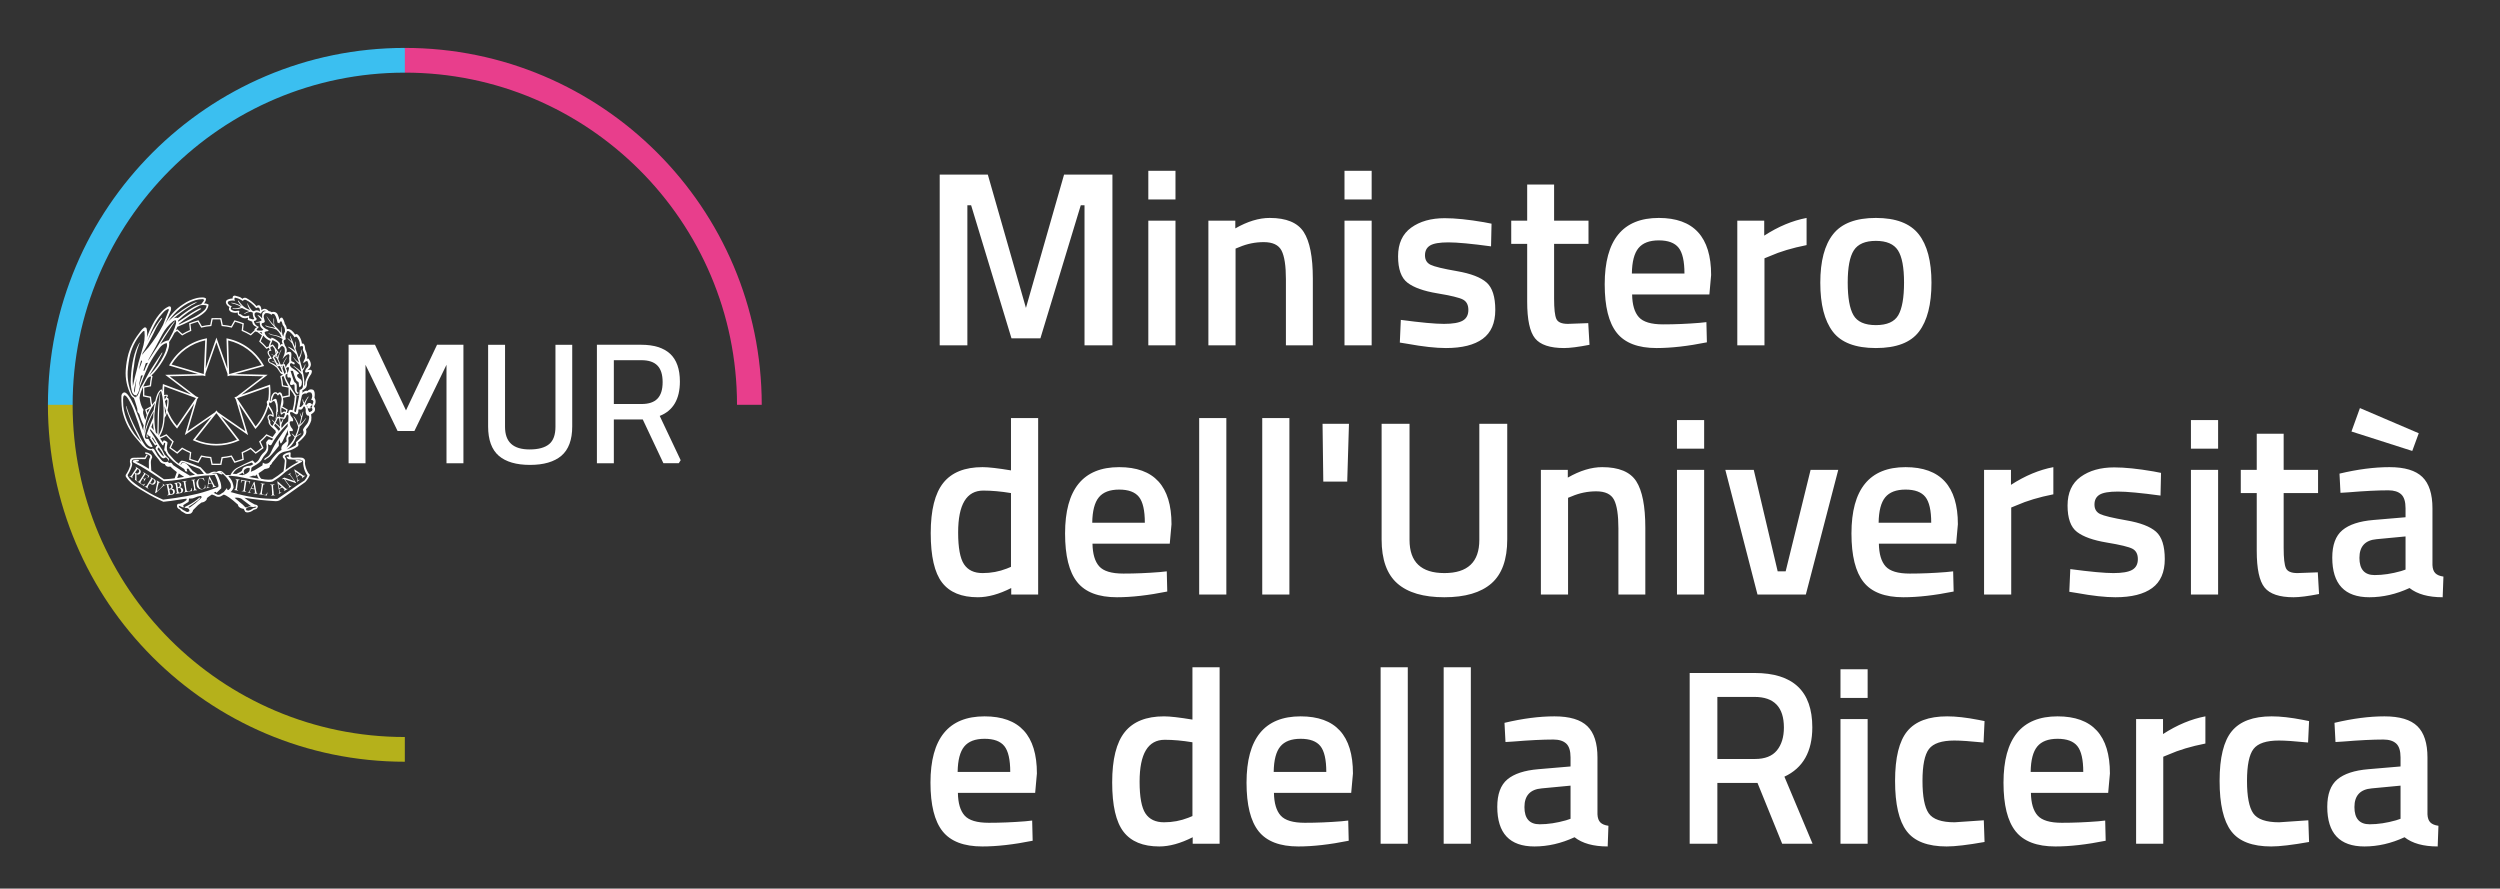
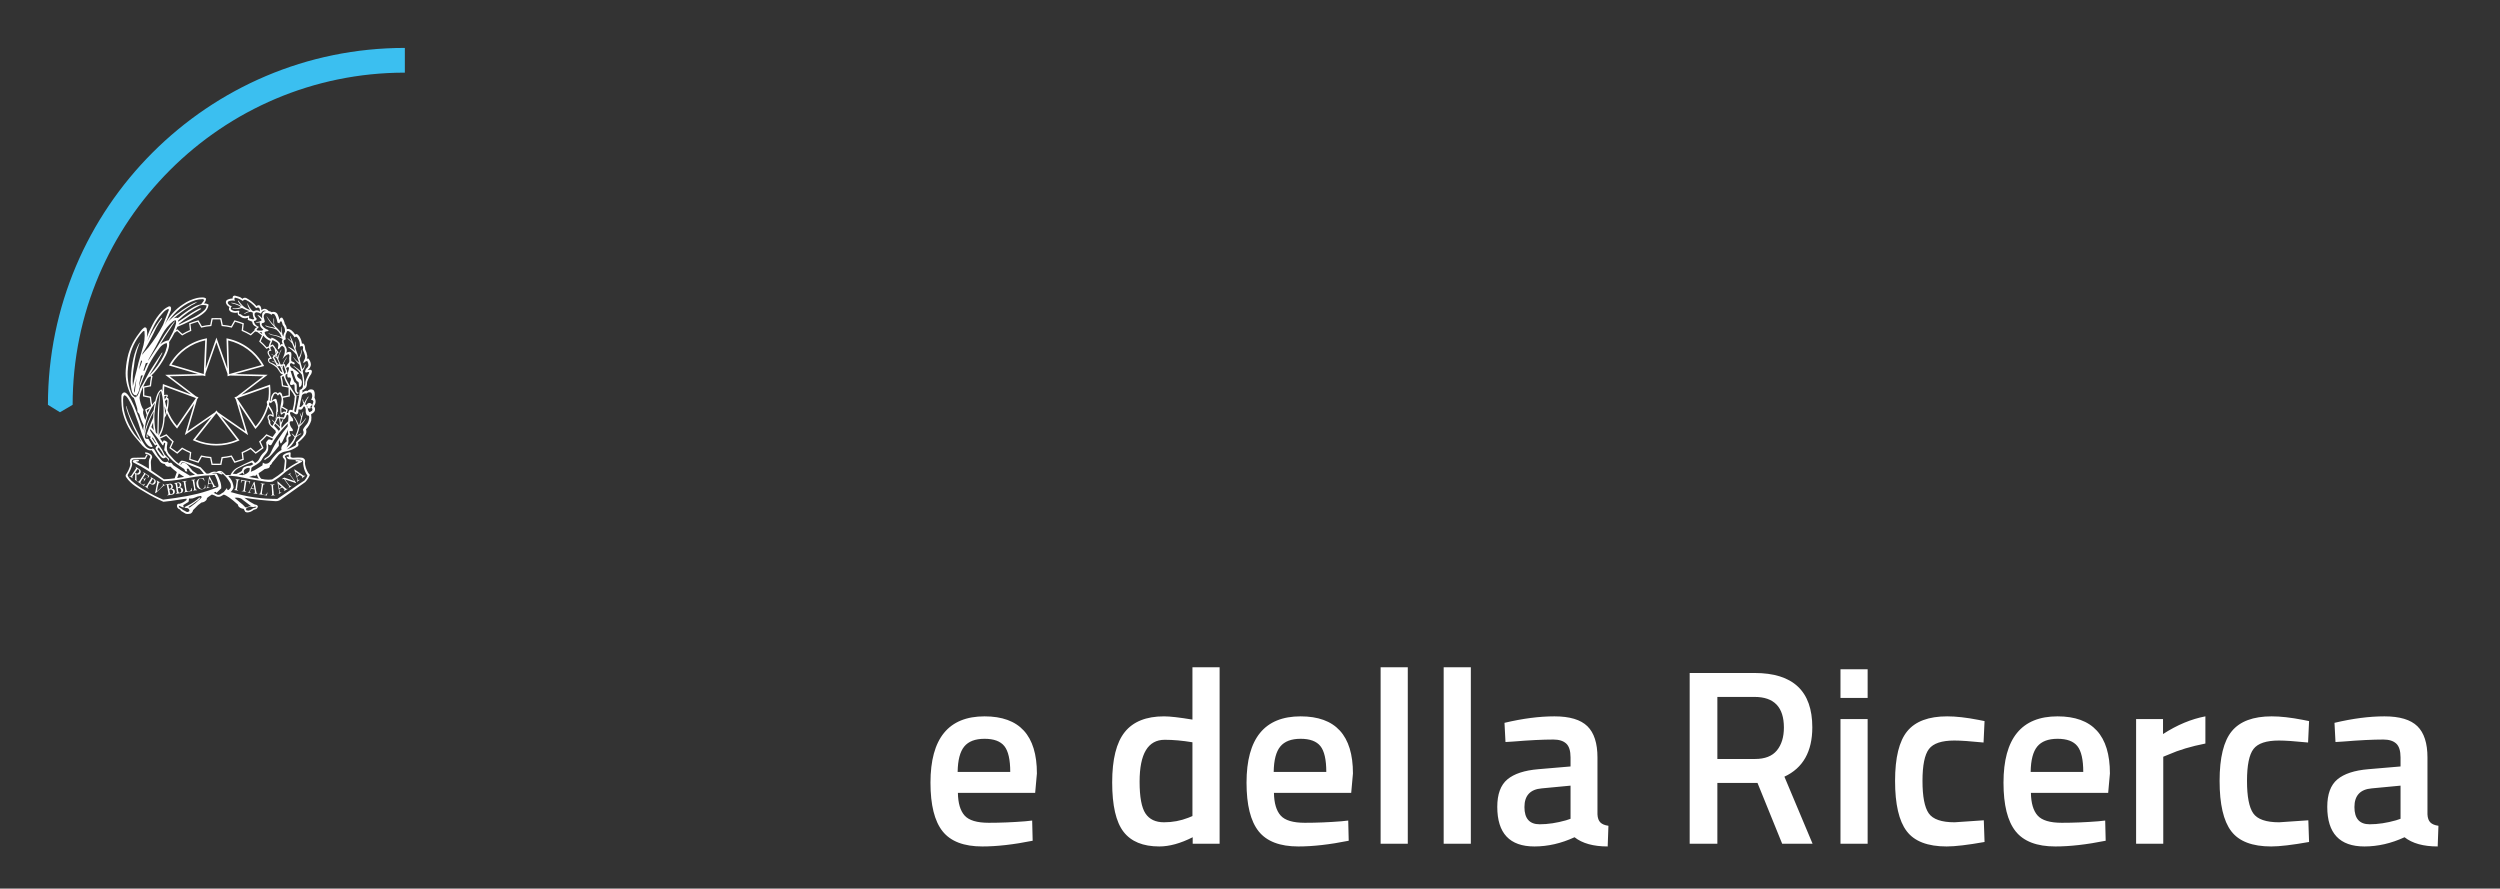
<svg xmlns="http://www.w3.org/2000/svg" width="211" height="75" viewBox="0 0 211 75" fill="none">
  <rect x="0" y="0" width="211" height="75" fill="#333333" stroke="none" />
  <g clip-path="url(#clip0_160_2)">
-     <path d="M64.291 34.167H62.204C62.204 18.708 49.627 6.13 34.167 6.13L33.541 5.2L34.167 4.044C50.777 4.044 64.291 17.557 64.291 34.167Z" fill="#E83E8C" />
    <path d="M6.131 34.167L5.061 34.794L4.045 34.167C4.045 17.557 17.558 4.044 34.169 4.044V6.131C18.709 6.131 6.131 18.708 6.131 34.167Z" fill="#3BBFF0" />
-     <path d="M34.167 64.29C17.557 64.29 4.044 50.777 4.044 34.167H6.13C6.13 49.627 18.708 62.204 34.167 62.204V64.29Z" fill="#B5B11B" />
    <path d="M15.859 43.381C15.793 43.381 15.727 43.372 15.663 43.352L15.301 43.137L15.175 42.991C15.082 42.967 15.003 42.903 14.96 42.816C14.927 42.739 14.929 42.651 14.965 42.574C14.994 42.536 15.038 42.514 15.086 42.513C15.102 42.52 15.119 42.523 15.137 42.523C15.367 42.466 15.576 42.352 15.749 42.191L15.74 42.084C14.582 42.259 13.929 42.349 13.799 42.349H13.788C13.281 42.126 12.788 41.872 12.313 41.587C11.879 41.333 11.572 41.143 11.4 41.02C11.265 40.926 11.135 40.82 11.015 40.707C10.877 40.58 10.754 40.434 10.651 40.278C10.606 40.219 10.594 40.142 10.618 40.072C10.782 39.84 10.906 39.584 10.983 39.31C11 39.25 11.005 39.187 11.001 39.124C10.947 38.998 10.954 38.852 11.021 38.733C11.083 38.671 11.166 38.636 11.255 38.636H11.263L12.252 38.616V38.557L12.371 38.362L12.46 38.4L12.311 38.694C12.293 38.732 12.254 38.756 12.212 38.756C12.203 38.756 12.193 38.755 12.185 38.753C12.094 38.749 12.001 38.747 11.909 38.747C11.709 38.747 11.508 38.756 11.306 38.772C11.246 38.767 11.187 38.793 11.148 38.839C11.107 38.925 11.108 39.027 11.15 39.113C11.162 39.185 11.155 39.258 11.131 39.328C11.051 39.59 10.936 39.839 10.789 40.07C10.738 40.128 10.842 40.3 11.103 40.578C11.475 40.896 11.878 41.178 12.304 41.418C12.772 41.705 13.263 41.956 13.769 42.17C14.434 42.091 15.114 41.988 15.79 41.867C16.075 41.806 16.385 41.739 16.709 41.665C17.275 41.518 17.833 41.337 18.379 41.122C18.431 41.108 18.447 41.041 18.428 40.917C18.369 40.621 18.264 40.339 18.115 40.078C17.923 40.105 17.732 40.121 17.538 40.126C17.366 40.13 17.192 40.143 17.021 40.165C16.649 40.209 16.288 40.266 15.948 40.33L15.109 40.486C14.682 40.552 14.252 40.594 13.818 40.612C13.507 40.385 13.064 40.09 12.498 39.734C12.099 39.475 11.685 39.241 11.259 39.03C11.23 39.016 11.21 38.987 11.205 38.955C11.2 38.923 11.209 38.889 11.23 38.865C11.331 38.83 11.437 38.813 11.543 38.814C11.569 38.814 11.595 38.814 11.621 38.817C11.683 38.821 11.719 38.833 11.73 38.852C11.735 38.862 11.735 38.875 11.729 38.885C11.705 38.924 11.664 38.948 11.619 38.948H11.612C11.561 38.95 11.513 38.956 11.456 38.963C11.843 39.133 12.216 39.336 12.57 39.569L12.562 39.061C12.553 38.89 12.594 38.72 12.68 38.573C12.7 38.462 12.573 38.37 12.303 38.299C12.294 38.296 12.285 38.294 12.277 38.294C12.261 38.294 12.254 38.303 12.254 38.324V38.289C12.253 38.271 12.251 38.252 12.247 38.235C12.241 38.208 12.237 38.191 12.262 38.183C12.404 38.183 12.544 38.227 12.658 38.31C12.778 38.36 12.853 38.481 12.843 38.613C12.755 38.766 12.717 38.944 12.736 39.121L12.766 39.708C13.239 40.027 13.59 40.271 13.838 40.45C14.139 40.441 14.44 40.414 14.738 40.371L14.923 39.845C14.729 39.702 14.547 39.545 14.376 39.376L14.23 39.396C14.083 39.394 13.954 39.301 13.908 39.161C13.693 39.147 13.506 39.016 13.42 38.818C13.194 38.561 12.988 38.286 12.805 37.998C12.766 38.007 12.727 38.012 12.687 38.012C12.601 38.012 12.517 37.989 12.443 37.945C12.291 37.861 12.152 37.754 12.033 37.628L11.319 36.789C10.82 36.155 10.475 35.411 10.313 34.62C10.276 34.368 10.253 34.114 10.246 33.859C10.239 33.619 10.239 33.468 10.246 33.41C10.252 33.287 10.328 33.176 10.441 33.126C10.458 33.121 10.475 33.117 10.493 33.117C10.702 33.117 10.983 33.508 11.329 34.278C11.524 34.738 11.78 35.428 12.09 36.328C12.09 36.184 12.103 36.04 12.129 35.899C11.983 35.624 11.867 35.331 11.787 35.031C11.768 34.955 11.725 34.886 11.665 34.835C11.614 34.795 11.59 34.729 11.602 34.665C11.601 34.543 11.578 34.421 11.534 34.307C11.437 33.977 11.358 33.736 11.3 33.594C11.167 33.516 11.063 33.394 11.006 33.251C10.868 32.961 10.763 32.656 10.693 32.342C10.611 31.964 10.584 31.576 10.614 31.191C10.647 30.735 10.724 30.283 10.844 29.842C10.931 29.538 11.049 29.244 11.195 28.964C11.298 28.767 11.415 28.576 11.542 28.392C11.639 28.259 11.741 28.121 11.845 27.978C11.931 27.854 12.037 27.744 12.159 27.655C12.182 27.639 12.21 27.631 12.238 27.631C12.252 27.631 12.268 27.633 12.282 27.638C12.324 27.651 12.357 27.682 12.373 27.723C12.433 27.97 12.44 28.226 12.392 28.475C12.524 28.109 12.682 27.754 12.867 27.411C13.074 26.996 13.342 26.615 13.663 26.279C13.824 26.109 14.016 25.969 14.23 25.869C14.251 25.857 14.274 25.852 14.298 25.852C14.347 25.852 14.393 25.877 14.42 25.919C14.449 26.015 14.447 26.118 14.415 26.213C14.304 26.499 14.199 26.752 14.101 26.965L13.906 27.414C14.078 27.066 14.297 26.743 14.556 26.453C14.821 26.148 15.129 25.883 15.469 25.667C15.821 25.423 16.214 25.248 16.631 25.15C16.771 25.121 16.915 25.105 17.058 25.102C17.229 25.102 17.342 25.137 17.393 25.207C17.383 25.361 17.317 25.507 17.208 25.618C17.231 25.614 17.255 25.613 17.28 25.613C17.396 25.613 17.512 25.649 17.609 25.715C17.568 25.999 17.416 26.256 17.189 26.428C16.953 26.624 16.69 26.785 16.408 26.907L16.013 27.116C15.952 27.145 15.89 27.173 15.824 27.206L15.809 27.212C15.606 27.308 15.398 27.407 15.156 27.503L15.059 27.542L14.976 27.569C14.934 27.669 14.89 27.773 14.844 27.872L14.856 27.863C14.885 27.843 14.909 27.826 14.927 27.815L14.964 27.791L15.392 28.181C15.597 28.06 15.808 27.95 16.027 27.857L15.962 27.287L16.001 27.271C16.119 27.223 16.589 27.069 16.706 27.04L16.747 27.029L17.039 27.529C17.271 27.475 17.507 27.437 17.744 27.417L17.856 26.855L17.899 26.852H17.904L17.941 26.849H18C18.089 26.847 18.209 26.846 18.271 26.846C18.339 26.846 18.56 26.846 18.645 26.852L18.687 26.855L18.802 27.417C19.04 27.438 19.275 27.475 19.507 27.529L19.788 27.029L19.829 27.04C19.953 27.07 20.428 27.224 20.54 27.271L20.579 27.287L20.515 27.857C20.735 27.951 20.947 28.06 21.154 28.181L21.476 27.882C21.471 27.857 21.472 27.832 21.479 27.808C21.486 27.784 21.499 27.762 21.517 27.744C21.565 27.688 21.624 27.641 21.691 27.608L21.541 27.543C21.39 27.473 21.29 27.32 21.287 27.152L20.907 26.996L20.936 26.811C20.859 26.846 20.774 26.863 20.688 26.863C20.516 26.863 20.351 26.791 20.234 26.664C20.173 26.652 20.12 26.614 20.09 26.559C20.059 26.504 20.055 26.439 20.078 26.379C20.013 26.394 19.946 26.401 19.878 26.401C19.797 26.401 19.718 26.391 19.639 26.369C19.496 26.356 19.373 26.26 19.325 26.125C19.314 26.05 19.331 25.973 19.374 25.91C19.242 25.851 19.137 25.743 19.085 25.607C19.038 25.507 19.066 25.387 19.153 25.319C19.292 25.239 19.449 25.196 19.609 25.196H19.636C19.621 25.13 19.634 25.059 19.673 25.002C19.71 24.965 19.762 24.948 19.813 24.951H19.83C19.924 24.982 20.029 25.012 20.143 25.039C20.263 25.07 20.373 25.134 20.457 25.225C20.512 25.164 20.588 25.13 20.672 25.13C20.727 25.13 20.781 25.146 20.827 25.177C21.137 25.344 21.415 25.566 21.648 25.831C21.701 25.788 21.765 25.763 21.835 25.758C21.928 25.758 21.998 25.835 22.04 25.989L22.069 26.194C22.133 26.115 22.228 26.067 22.33 26.061C22.466 26.076 22.591 26.145 22.675 26.254C22.77 26.262 22.861 26.296 22.938 26.351C22.979 26.331 23.024 26.32 23.069 26.32C23.081 26.32 23.091 26.321 23.103 26.322C23.256 26.325 23.392 26.422 23.445 26.566C23.512 26.708 23.558 26.86 23.582 27.015C23.617 26.877 23.677 26.806 23.757 26.806C23.78 26.807 23.802 26.811 23.825 26.82C23.933 26.974 24.008 27.151 24.04 27.337C24.141 27.461 24.2 27.616 24.206 27.777C24.238 27.767 24.271 27.762 24.304 27.762C24.497 27.762 24.703 27.924 24.919 28.245C24.942 28.212 24.978 28.193 25.017 28.191C25.093 28.191 25.184 28.271 25.291 28.43C25.393 28.607 25.459 28.803 25.486 29.006C25.507 28.998 25.529 28.993 25.552 28.993C25.672 28.993 25.743 29.158 25.76 29.484C25.85 29.666 25.911 29.859 25.941 30.06C25.94 30.141 25.922 30.22 25.888 30.295C25.911 30.269 25.944 30.256 25.977 30.256C25.988 30.256 26 30.257 26.01 30.26C26.053 30.273 26.086 30.308 26.094 30.352C26.189 30.483 26.24 30.641 26.24 30.802C26.208 30.98 26.107 31.138 25.957 31.241C26.023 31.221 26.091 31.21 26.16 31.206C26.214 31.2 26.268 31.221 26.302 31.264C26.34 31.322 26.325 31.426 26.26 31.573C26.11 31.773 25.993 31.997 25.919 32.237C25.927 32.389 25.903 32.541 25.845 32.681C25.766 32.8 25.651 32.891 25.518 32.94C25.543 33.012 25.54 33.092 25.508 33.164C25.601 33.062 25.728 32.995 25.865 32.975C25.898 32.975 25.929 32.983 25.957 32.998C26.03 32.911 26.138 32.862 26.251 32.862C26.315 32.862 26.379 32.879 26.437 32.909C26.56 33.001 26.596 33.224 26.543 33.573C26.686 33.799 26.661 34.092 26.482 34.291C26.552 34.352 26.592 34.442 26.59 34.535C26.595 34.618 26.569 34.699 26.517 34.764C26.44 34.842 26.353 34.91 26.257 34.966C26.29 35.14 26.293 35.319 26.267 35.492C26.18 35.771 26.029 36.026 25.827 36.235C25.887 36.409 25.858 36.603 25.748 36.751C25.576 36.98 25.372 37.183 25.142 37.357C25.209 37.446 25.209 37.571 25.142 37.66C24.843 37.885 24.495 38.035 24.126 38.099C23.904 38.128 23.697 38.224 23.53 38.374L22.963 39.059C22.938 39.154 22.87 39.233 22.778 39.274C22.796 39.373 22.743 39.473 22.652 39.514C22.55 39.548 22.445 39.572 22.338 39.588C22.172 39.713 21.999 39.832 21.821 39.94C21.844 40.116 21.922 40.28 22.045 40.408C22.245 40.46 22.45 40.486 22.656 40.486C22.758 40.486 22.862 40.48 22.963 40.467C23.304 40.262 23.627 40.031 23.931 39.774C23.981 39.488 24.017 39.195 24.038 38.905C24.037 38.819 23.998 38.737 23.931 38.681C23.888 38.645 23.862 38.593 23.86 38.537C23.858 38.481 23.88 38.428 23.921 38.389C24.073 38.275 24.252 38.2 24.439 38.174C24.446 38.173 24.454 38.172 24.463 38.172C24.483 38.171 24.502 38.178 24.515 38.193C24.535 38.229 24.54 38.272 24.527 38.311L24.518 38.545C24.565 38.602 24.635 38.635 24.71 38.635H24.732C24.866 38.62 25 38.613 25.134 38.613C25.233 38.613 25.336 38.617 25.435 38.625H25.44C25.521 38.625 25.6 38.657 25.66 38.713C25.732 38.774 25.766 38.868 25.748 38.962C25.729 39.061 25.732 39.163 25.758 39.261C25.787 39.409 25.834 39.554 25.898 39.691C25.957 39.837 26.045 39.969 26.157 40.081C26.064 40.304 25.931 40.509 25.767 40.687C24.629 41.495 24.001 41.944 23.789 42.098C23.653 42.227 23.472 42.3 23.285 42.3H23.267C22.382 42.248 21.497 42.151 20.621 42.008L20.777 42.124C20.997 42.3 21.236 42.45 21.49 42.574L21.676 42.622L21.764 42.71C21.767 42.815 21.71 42.914 21.618 42.965L21.403 43.033C21.253 43.171 21.055 43.249 20.85 43.249H20.837L20.7 43.2L20.564 42.946C20.428 42.936 20.299 42.885 20.193 42.801C20.129 42.751 20.09 42.677 20.086 42.595C19.516 42.083 19.112 41.797 18.884 41.746L18.63 41.892C18.568 41.919 18.501 41.933 18.431 41.933C18.383 41.933 18.333 41.926 18.287 41.912C18.163 41.834 18.027 41.775 17.887 41.737C17.875 41.737 17.869 41.741 17.866 41.746L17.525 41.981C17.468 42.03 17.435 42.101 17.436 42.177C17.336 42.316 17.178 42.402 17.007 42.412L16.723 42.626L16.332 43.017L16.294 43.056C16.273 43.19 16.185 43.306 16.06 43.359C15.99 43.372 15.925 43.381 15.859 43.381ZM15.129 42.692L15.09 42.782L15.188 42.861C15.283 42.901 15.371 42.961 15.442 43.036L15.677 43.163C15.716 43.194 15.764 43.212 15.815 43.212C15.823 43.212 15.832 43.211 15.841 43.21C15.9 43.203 15.953 43.171 15.988 43.124C15.993 43.02 15.93 42.924 15.832 42.888L15.617 42.86L15.568 42.801L15.852 42.664C16.046 42.569 16.23 42.46 16.406 42.336C16.553 42.232 16.695 42.119 16.831 41.999L16.919 42.009L16.753 42.194C16.377 42.477 16.095 42.675 15.893 42.8L16.01 42.839C16.339 42.61 16.65 42.356 16.938 42.077V42.073C16.994 42.029 17.02 41.987 17.018 41.948C17.014 41.928 17.006 41.909 16.993 41.892C16.98 41.876 16.964 41.864 16.945 41.855C16.773 41.873 16.603 41.922 16.448 41.997C16.339 42.053 16.217 42.082 16.095 42.082C16.05 42.082 16.005 42.078 15.96 42.071L15.93 42.248C15.943 42.325 15.891 42.4 15.813 42.415L15.462 42.635L15.511 42.82H15.422L15.129 42.692ZM21.146 42.76C21.065 42.774 20.985 42.798 20.906 42.828C20.844 42.854 20.791 42.898 20.755 42.954L20.794 43.071L20.959 43.1C21.104 43.07 21.238 43.003 21.35 42.905L21.604 42.826L21.643 42.778L21.536 42.758L21.38 42.798L21.146 42.76ZM19.97 41.999C19.913 41.999 19.855 42.005 19.8 42.015L20.258 42.403C20.423 42.522 20.575 42.662 20.707 42.818H20.843C20.945 42.76 21.058 42.722 21.175 42.706L20.345 42.077C20.228 42.026 20.098 41.999 19.97 41.999ZM19.442 40.154L19.294 40.173V40.231C19.478 40.391 19.606 40.605 19.662 40.842C19.697 40.95 19.714 41.062 19.714 41.175C19.671 41.28 19.61 41.378 19.532 41.463L19.464 41.531L19.62 41.57C20.231 41.752 20.853 41.889 21.484 41.98C22.082 42.065 22.683 42.108 23.287 42.108H23.407C24.148 41.612 24.747 41.2 25.186 40.888L25.694 40.555C25.802 40.435 25.888 40.295 25.948 40.145C25.78 39.906 25.665 39.634 25.616 39.345C25.589 39.228 25.58 39.107 25.587 38.988C25.59 38.95 25.577 38.913 25.55 38.886C25.445 38.81 25.315 38.776 25.186 38.789L24.951 38.799L24.425 38.769C24.336 38.754 24.257 38.701 24.208 38.623L24.186 38.526L24.366 38.575V38.36L24.235 38.399C24.122 38.434 24.058 38.473 24.042 38.514C24.036 38.535 24.04 38.557 24.055 38.574C24.125 38.663 24.166 38.774 24.172 38.887C24.162 39.146 24.139 39.403 24.103 39.658C24.447 39.398 24.813 39.169 25.197 38.974C25.153 38.958 25.107 38.949 25.06 38.949C25.041 38.949 25.021 38.95 25.003 38.953C24.964 38.938 24.942 38.919 24.939 38.898C24.936 38.877 24.951 38.854 24.984 38.827H25.044C25.176 38.827 25.308 38.842 25.437 38.871C25.481 38.884 25.506 38.901 25.508 38.922C25.512 38.947 25.482 38.978 25.422 39.012C24.946 39.237 24.497 39.515 24.084 39.842C23.754 40.149 23.391 40.419 23 40.643C22.91 40.666 22.815 40.677 22.721 40.677C22.671 40.677 22.62 40.674 22.57 40.667C22.374 40.648 22.065 40.599 21.648 40.527C21.215 40.463 20.835 40.39 20.519 40.312C20.168 40.228 19.806 40.176 19.442 40.154ZM18.206 41.507L18.031 41.595L18.372 41.761C18.39 41.764 18.409 41.765 18.428 41.765C18.52 41.765 18.609 41.728 18.674 41.663L18.89 41.526L19.153 41.194L19.201 41.35V41.349C19.212 41.359 19.225 41.364 19.24 41.364C19.294 41.364 19.368 41.3 19.464 41.172C19.497 41.046 19.491 40.914 19.449 40.792C19.303 40.519 19.113 40.272 18.887 40.06L18.819 39.997L18.692 40.05L18.457 39.954C18.37 39.921 18.277 39.903 18.183 39.903C18.073 39.903 17.962 39.926 17.862 39.973C17.946 39.962 18.032 39.957 18.117 39.956C18.238 39.956 18.304 39.975 18.312 40.011C18.408 40.177 18.486 40.352 18.547 40.534C18.64 40.749 18.683 40.98 18.673 41.213L18.37 41.506C18.309 41.574 18.269 41.609 18.253 41.609C18.249 41.609 18.247 41.608 18.245 41.606C18.24 41.599 18.242 41.578 18.253 41.545L18.205 41.506H18.206V41.507ZM21.361 40.143L21.018 40.26C21.391 40.33 21.667 40.38 21.839 40.406V40.403C21.757 40.291 21.7 40.161 21.673 40.025C21.654 40.112 21.571 40.169 21.481 40.157C21.441 40.157 21.401 40.151 21.361 40.143ZM15.092 39.958L14.956 40.348L15.542 40.25L15.092 39.958ZM14.397 39.052C14.435 39.052 14.47 39.068 14.496 39.096L14.622 39.262L15.296 39.711L16.029 40.15L16.46 40.072C16.336 39.994 16.192 39.891 16.022 39.758C15.996 39.673 15.945 39.598 15.876 39.542L15.759 39.572L15.807 39.806L15.622 39.767C15.61 39.654 15.537 39.554 15.431 39.509C15.311 39.43 15.153 39.324 14.924 39.166C14.708 39.018 14.512 38.843 14.338 38.648C14.215 38.531 14.111 38.393 14.03 38.244C14.024 38.208 14.011 38.173 13.992 38.142C13.973 38.111 13.948 38.084 13.918 38.063C13.868 38.026 13.847 37.961 13.866 37.902L13.886 37.785L13.944 37.405L13.856 37.357L13.797 37.542C13.791 37.576 13.778 37.593 13.761 37.593C13.727 37.593 13.671 37.532 13.598 37.41C13.415 37.128 13.218 36.855 13.006 36.594L12.693 36.215L12.664 36.322C12.817 36.546 12.95 36.753 13.059 36.937C13.168 37.121 13.258 37.278 13.327 37.406C13.439 37.598 13.561 37.785 13.689 37.964L13.894 38.374L14.256 38.717L14.266 38.941C14.222 38.831 14.156 38.73 14.071 38.648C14.05 38.623 14.019 38.608 13.988 38.608C13.966 38.608 13.944 38.615 13.926 38.627C13.894 38.661 13.851 38.682 13.805 38.683C13.704 38.683 13.583 38.582 13.447 38.383C13.328 38.219 13.22 38.045 13.125 37.866C13.132 37.761 13.189 37.664 13.281 37.611L13.202 37.524L13.095 37.611L12.655 36.976L12.714 36.887L12.655 36.8L12.587 36.848L12.47 36.643L12.431 36.75L12.49 36.887L12.411 36.926H12.406C12.394 36.926 12.384 36.92 12.377 36.912C12.347 36.875 12.355 36.762 12.401 36.575C12.51 36.243 12.688 35.804 12.927 35.266C12.93 35.09 12.947 34.914 12.976 34.74C12.718 35.195 12.512 35.676 12.361 36.176C12.307 36.375 12.265 36.578 12.235 36.782C12.228 36.819 12.227 36.858 12.231 36.897C12.235 36.912 12.239 36.926 12.245 36.939C12.248 36.953 12.253 36.967 12.259 36.979C12.267 36.99 12.279 36.999 12.29 37.007C12.299 37.015 12.308 37.024 12.319 37.029C12.332 37.033 12.347 37.036 12.362 37.038C12.374 37.041 12.387 37.045 12.4 37.046V37.042H12.407C12.41 37.044 12.413 37.044 12.416 37.044H12.418C12.433 37.038 12.449 37.036 12.465 37.036C12.487 37.036 12.508 37.04 12.528 37.049L12.886 37.688C12.857 37.716 12.819 37.73 12.779 37.73C12.693 37.722 12.611 37.687 12.543 37.632C12.391 37.501 12.27 37.337 12.191 37.153C12.117 37.005 12.049 36.85 11.989 36.694C11.935 36.547 11.879 36.369 11.824 36.169C11.77 35.967 11.622 35.55 11.38 34.894C11.239 34.456 11.048 34.037 10.808 33.643C10.744 33.53 10.652 33.433 10.54 33.365C10.534 33.362 10.527 33.362 10.52 33.362C10.472 33.362 10.433 33.406 10.405 33.491C10.387 33.648 10.383 33.806 10.394 33.964C10.393 34.175 10.413 34.386 10.453 34.594C10.541 35.027 10.686 35.447 10.882 35.845C11.154 36.383 11.507 36.876 11.926 37.309C11.717 36.943 11.504 36.536 11.291 36.098C11.1 35.692 10.931 35.277 10.783 34.853C10.719 34.674 10.671 34.492 10.637 34.305C10.633 34.286 10.634 34.266 10.639 34.247H10.641C10.647 34.247 10.659 34.269 10.676 34.311C10.708 34.396 10.778 34.6 10.882 34.917C11.12 35.502 11.389 36.072 11.692 36.626C11.851 36.981 12.047 37.318 12.279 37.633C12.386 37.763 12.535 37.854 12.699 37.89C12.715 37.892 12.731 37.894 12.747 37.894C12.802 37.894 12.856 37.878 12.902 37.848L13.01 37.927L13.312 38.444L13.634 38.835C13.712 38.942 13.836 39.005 13.969 39.005C14.039 39.005 14.11 38.986 14.173 38.951C14.203 39.035 14.244 39.075 14.294 39.075C14.307 39.075 14.321 39.072 14.334 39.067C14.354 39.059 14.375 39.053 14.397 39.052ZM20.493 39.892L20.151 40.06L20.473 40.104C20.491 40.098 20.508 40.093 20.526 40.088C20.544 40.084 20.561 40.079 20.578 40.074V40.096H20.627L20.623 40.054C20.791 40.003 20.941 39.901 21.048 39.761C21.084 39.62 21.089 39.535 21.067 39.502C21.061 39.493 21.05 39.487 21.04 39.486C21.026 39.485 21.012 39.484 20.997 39.484C20.888 39.484 20.782 39.521 20.697 39.591C20.595 39.642 20.545 39.76 20.58 39.87L20.623 40.034L20.579 40.053L20.493 39.892ZM18.542 39.741C18.609 39.741 18.675 39.757 18.736 39.789C18.854 39.881 18.965 39.984 19.069 40.093H19.448C19.557 39.857 19.729 39.657 19.946 39.515C20.379 39.275 20.825 39.06 21.284 38.869C21.291 38.867 21.298 38.865 21.306 38.865C21.329 38.865 21.351 38.878 21.362 38.898C21.427 38.948 21.479 39.011 21.518 39.084C21.684 39.005 21.819 38.87 21.898 38.704C21.983 38.51 22.108 38.335 22.264 38.192C22.419 38.074 22.51 37.886 22.504 37.69L22.465 37.329C22.515 37.246 22.575 37.172 22.646 37.105C22.663 37.091 22.686 37.084 22.708 37.086C22.76 37.09 22.812 37.101 22.861 37.122C22.879 37.129 22.895 37.136 22.91 37.141H22.911C22.926 37.149 22.943 37.155 22.96 37.159H22.961C22.962 37.155 23.014 37.073 23.084 36.959C23.076 36.971 23.067 36.98 23.062 36.988L23.061 36.99L23.035 37.024L22.509 36.787C22.352 36.967 22.182 37.136 22.002 37.293L22.245 37.817L22.21 37.843C22.11 37.921 21.714 38.213 21.61 38.277L21.574 38.299L21.147 37.91C20.942 38.031 20.73 38.142 20.512 38.237L20.577 38.809L20.536 38.825C20.424 38.867 19.951 39.02 19.828 39.056L19.786 39.067L19.5 38.565C19.267 38.617 19.033 38.654 18.795 38.677L18.684 39.241L18.64 39.242C18.553 39.244 18.318 39.245 18.271 39.245C18.138 39.245 17.968 39.245 17.899 39.242L17.855 39.241L17.739 38.674C17.502 38.651 17.267 38.615 17.035 38.564L16.753 39.067L16.711 39.054C16.596 39.022 16.125 38.869 16.004 38.824L15.963 38.809L16.028 38.234C15.808 38.139 15.596 38.031 15.389 37.91L14.964 38.299L14.927 38.275C14.818 38.205 14.42 37.916 14.326 37.841L14.293 37.815L14.53 37.289C14.354 37.13 14.183 36.962 14.024 36.787L13.517 37.018C13.588 37.122 13.664 37.227 13.743 37.324C13.778 37.193 13.812 37.166 13.834 37.166C13.838 37.166 13.844 37.167 13.848 37.169C13.947 37.19 14.038 37.237 14.112 37.306C14.133 37.338 14.139 37.377 14.131 37.414L14.082 37.717C14.059 37.982 14.16 38.24 14.356 38.42L14.659 38.763C14.785 38.909 14.933 39.035 15.098 39.135C15.14 39.03 15.215 38.94 15.314 38.882C15.326 38.877 15.34 38.875 15.353 38.876C15.513 38.876 16.046 39.066 16.934 39.44L17.412 39.961C17.447 39.972 17.484 39.977 17.52 39.977C17.577 39.977 17.633 39.964 17.684 39.939C17.811 39.853 17.96 39.807 18.113 39.807C18.172 39.807 18.231 39.815 18.289 39.828C18.359 39.77 18.449 39.74 18.542 39.741ZM15.469 39.045C15.539 39.045 15.608 39.067 15.667 39.108C15.752 39.16 15.828 39.225 15.891 39.304C16.012 39.446 16.134 39.591 16.262 39.743L16.682 40.036V40.033C16.868 40.027 17.045 40.016 17.208 39.997C17.101 39.843 16.979 39.699 16.847 39.567L16.047 39.264L15.578 39.04C15.54 39.018 15.496 39.005 15.452 39.005C15.423 39.005 15.394 39.01 15.368 39.02C15.299 39.066 15.254 39.142 15.247 39.225L15.265 39.245C15.288 39.164 15.34 39.094 15.412 39.049C15.43 39.047 15.449 39.045 15.469 39.045ZM21.232 39.043C21.223 39.043 21.214 39.045 21.205 39.048C20.824 39.176 20.456 39.337 20.101 39.526C19.988 39.589 19.885 39.672 19.799 39.77L19.643 39.985L19.946 40.005C20.065 39.945 20.196 39.877 20.336 39.799C20.391 39.767 20.43 39.715 20.443 39.653C20.466 39.53 20.557 39.429 20.679 39.394C20.785 39.34 20.903 39.313 21.021 39.312C21.032 39.313 21.045 39.314 21.056 39.314C21.132 39.314 21.205 39.289 21.266 39.244L21.373 39.175L21.294 39.078C21.279 39.056 21.257 39.043 21.232 39.043ZM18.587 39.876L18.805 39.981L18.822 39.997L18.831 39.993L18.805 39.98L18.706 39.886L18.587 39.876ZM22.613 37.465L22.642 37.709L22.633 37.944C22.592 38.091 22.515 38.228 22.409 38.339C22.294 38.461 22.195 38.598 22.116 38.744C22.045 38.94 21.782 39.155 21.335 39.389L21.218 39.487C21.218 39.599 21.203 39.712 21.169 39.819L21.492 39.683L22.147 39.283L22.186 39.039C22.254 39.104 22.345 39.141 22.441 39.141C22.484 39.141 22.527 39.133 22.568 39.119C22.686 39.077 22.784 38.993 22.846 38.883C22.964 38.716 23.094 38.556 23.232 38.406C23.381 38.233 23.559 38.087 23.758 37.975C23.713 37.815 23.762 37.64 23.884 37.526L24.208 37.235C24.12 37.038 24.172 36.808 24.335 36.668C24.283 36.52 24.287 36.356 24.345 36.209C24.069 36.804 23.909 37.137 23.842 37.259C23.784 37.369 23.735 37.424 23.697 37.424C23.692 37.424 23.687 37.423 23.681 37.42C23.625 37.327 23.607 37.213 23.632 37.107L23.525 37.292L23.534 37.634C23.068 38.237 22.759 38.578 22.616 38.65C22.536 38.683 22.463 38.733 22.401 38.795C22.378 38.805 22.354 38.812 22.329 38.814C22.32 38.815 22.309 38.81 22.304 38.803C22.296 38.789 22.302 38.764 22.322 38.727C22.388 38.658 22.468 38.602 22.556 38.562C22.694 38.463 22.803 38.328 22.87 38.171C23.057 37.754 23.282 37.355 23.544 36.98C23.766 36.636 24.01 36.305 24.276 35.994L24.285 35.75C24.164 35.876 24.017 36.034 23.836 36.228C23.657 36.422 23.491 36.625 23.339 36.84C23.178 37.067 23.03 37.302 22.899 37.548C22.873 37.569 22.84 37.582 22.805 37.582C22.73 37.573 22.661 37.532 22.615 37.469L22.613 37.465ZM16.973 38.437L17.014 38.446C17.268 38.502 17.526 38.542 17.787 38.564L17.829 38.568L17.944 39.131C17.973 39.131 18.093 39.133 18.268 39.133C18.402 39.133 18.52 39.133 18.589 39.131L18.701 38.574L18.741 38.57C19.002 38.545 19.259 38.504 19.515 38.447L19.556 38.437L19.84 38.935C19.985 38.89 20.316 38.784 20.455 38.735L20.391 38.168L20.428 38.151C20.668 38.048 20.901 37.927 21.126 37.793L21.162 37.771L21.587 38.158C21.712 38.073 21.994 37.866 22.105 37.781L21.864 37.262L21.896 37.235C22.094 37.065 22.279 36.88 22.451 36.68L22.477 36.647L23.001 36.885C23.061 36.807 23.186 36.636 23.29 36.49C23.264 36.45 23.253 36.402 23.261 36.354C23.198 36.291 23.13 36.23 23.07 36.174C22.83 35.954 22.623 35.766 22.672 35.521C22.62 35.427 22.586 35.324 22.57 35.218C22.57 35.114 22.634 35.019 22.732 34.982C22.76 34.972 22.791 34.965 22.821 34.965C22.893 34.965 22.961 34.996 23.009 35.048C22.963 34.87 22.885 34.701 22.777 34.552L22.773 34.545C22.73 34.472 22.686 34.396 22.647 34.324C22.448 35.002 22.094 35.625 21.616 36.143L21.556 36.209L20.155 34.097L20.886 36.541L20.94 36.721L20.785 36.615L18.66 35.149L20.215 37.168L20.135 37.203C19.545 37.467 18.908 37.604 18.262 37.603H18.256C17.599 37.602 16.95 37.46 16.354 37.185L16.274 37.148L17.851 35.163L15.752 36.613L15.599 36.719L15.652 36.539L16.391 34.06L14.944 36.171L14.885 36.104C14.55 35.734 14.279 35.311 14.081 34.852C14.058 34.978 14.008 35.1 13.933 35.204C13.917 35.22 13.905 35.238 13.896 35.258C13.885 35.57 13.837 35.88 13.754 36.182C13.698 36.404 13.605 36.613 13.477 36.803L13.517 36.857L13.533 36.88L14.052 36.645L14.078 36.675C14.252 36.871 14.438 37.055 14.634 37.229L14.665 37.255L14.427 37.778C14.538 37.863 14.82 38.067 14.947 38.154L15.368 37.768L15.403 37.79C15.628 37.924 15.862 38.043 16.104 38.145L16.143 38.16L16.078 38.732C16.222 38.782 16.549 38.887 16.694 38.931L16.973 38.437ZM13.392 37.76L13.285 37.897L13.451 38.12L13.607 38.326C13.667 38.412 13.747 38.482 13.841 38.532L13.793 38.386L13.647 38.123L13.392 37.76ZM25.41 36.584C25.421 36.584 25.428 36.586 25.43 36.591C25.433 36.602 25.405 36.626 25.346 36.664C25.213 36.723 25.09 36.805 24.985 36.908C24.847 37.328 24.571 37.689 24.203 37.934C24.42 37.862 24.628 37.77 24.829 37.661C24.896 37.641 24.951 37.594 24.979 37.529C25.008 37.465 25.006 37.392 24.975 37.328C25.178 37.146 25.366 36.951 25.542 36.742C25.637 36.622 25.651 36.457 25.581 36.322C25.537 36.264 25.648 36.079 25.913 35.774C26.001 35.65 26.055 35.504 26.074 35.353H26.073C26.106 35.265 26.102 35.165 26.062 35.08C26.052 35.081 26.043 35.081 26.032 35.082C25.98 35.084 25.929 35.063 25.893 35.025C25.811 34.897 25.781 34.741 25.808 34.592C25.774 34.4 25.73 34.303 25.674 34.303C25.65 34.306 25.627 34.319 25.613 34.337C25.542 34.495 25.464 34.576 25.381 34.576C25.365 34.576 25.35 34.573 25.334 34.568C25.305 34.557 25.275 34.551 25.244 34.549C25.214 34.545 25.186 34.565 25.181 34.595C25.18 34.6 25.18 34.606 25.181 34.612C25.197 34.724 25.172 34.84 25.11 34.936C25.087 34.96 25.054 34.974 25.02 34.973C24.992 34.972 24.964 34.966 24.937 34.955L24.683 34.799C24.646 34.785 24.606 34.778 24.567 34.777C24.537 34.774 24.507 34.786 24.489 34.811C24.46 34.855 24.476 34.947 24.537 35.083L24.703 35.307C24.744 35.422 24.753 35.499 24.729 35.535C24.718 35.551 24.702 35.561 24.683 35.561C24.653 35.554 24.623 35.55 24.592 35.55C24.498 35.55 24.449 35.596 24.449 35.687C24.462 35.857 24.528 36.02 24.641 36.151C24.689 36.192 24.72 36.251 24.722 36.314C24.716 36.349 24.695 36.38 24.665 36.398C24.627 36.384 24.588 36.378 24.548 36.378C24.508 36.378 24.469 36.384 24.431 36.398C24.442 36.518 24.479 36.636 24.539 36.741C24.547 36.752 24.55 36.766 24.546 36.78C24.539 36.804 24.508 36.827 24.456 36.847C24.392 36.859 24.344 36.91 24.335 36.973C24.39 37.251 24.335 37.539 24.179 37.773C24.315 37.664 24.441 37.543 24.555 37.412C24.685 37.264 24.789 37.096 24.863 36.914C24.805 36.822 24.736 36.735 24.657 36.66C24.621 36.621 24.605 36.597 24.608 36.589C24.608 36.587 24.611 36.586 24.614 36.586C24.629 36.588 24.643 36.593 24.657 36.601C24.756 36.661 24.84 36.745 24.901 36.845C25.02 36.594 25.113 36.333 25.175 36.062C25.099 35.76 24.973 35.473 24.804 35.214C24.764 35.142 24.746 35.102 24.75 35.096C24.75 35.095 24.751 35.095 24.752 35.095C24.763 35.095 24.803 35.139 24.872 35.224C25.026 35.44 25.148 35.676 25.234 35.927C25.312 35.699 25.373 35.469 25.419 35.233L25.293 34.823C25.363 34.917 25.416 35.024 25.448 35.137L25.545 34.794C25.565 34.743 25.58 34.717 25.587 34.717C25.588 34.717 25.589 34.718 25.59 34.718C25.596 34.779 25.591 34.841 25.576 34.901C25.512 35.218 25.43 35.531 25.332 35.839C25.505 35.69 25.657 35.515 25.781 35.322C25.811 35.294 25.831 35.28 25.838 35.28C25.839 35.28 25.84 35.28 25.841 35.281C25.845 35.289 25.822 35.332 25.77 35.409C25.645 35.63 25.482 35.828 25.292 35.996C25.242 36.275 25.154 36.544 25.029 36.796C25.141 36.708 25.267 36.636 25.4 36.581C25.4 36.583 25.404 36.583 25.41 36.584ZM18.266 34.878L18.245 34.892L16.492 37.097C17.047 37.341 17.646 37.466 18.251 37.465H18.261C18.858 37.465 19.447 37.345 19.997 37.113L18.284 34.891L18.266 34.878ZM12.884 36.92L12.827 36.979L13.13 37.438L13.159 37.379L12.884 36.92ZM13.52 33.209C13.521 33.209 13.522 33.209 13.523 33.21C13.527 33.252 13.523 33.294 13.51 33.334C13.466 33.862 13.438 34.344 13.427 34.766C13.418 35.195 13.408 35.526 13.398 35.776C13.388 36.022 13.383 36.338 13.383 36.741L13.406 36.71L13.509 36.488C13.667 36.158 13.756 35.799 13.772 35.433C13.817 34.974 13.817 34.511 13.772 34.051C13.755 33.696 13.695 33.343 13.597 33.001C13.473 33.033 13.342 33.322 13.206 33.86C13.114 34.254 13.056 34.656 13.032 35.061C13.017 35.542 13.056 36.023 13.148 36.496L13.275 36.642L13.294 35.88L13.303 35.323C13.309 34.626 13.371 33.931 13.489 33.244C13.504 33.222 13.514 33.209 13.52 33.209ZM12.342 35.496C12.247 35.861 12.203 36.237 12.21 36.614C12.231 36.434 12.264 36.255 12.307 36.077C12.474 35.564 12.697 35.068 12.972 34.602C12.991 34.401 13.027 34.202 13.079 34.006C13.008 34.097 12.936 34.197 12.868 34.3L12.875 34.335L12.828 34.362C12.608 34.712 12.445 35.094 12.343 35.493L12.342 35.496ZM23.229 35.756C23.198 35.814 23.166 35.871 23.133 35.928L23.522 36.353L23.498 36.389C23.487 36.408 23.47 36.432 23.452 36.458C23.52 36.385 23.585 36.307 23.648 36.224C23.636 36.181 23.616 36.141 23.589 36.108C23.504 36.008 23.41 35.914 23.31 35.83C23.28 35.804 23.253 35.78 23.229 35.756ZM17.125 31.693L14.324 31.761L16.554 33.46L16.752 33.533L16.634 33.704L15.83 36.398L18.141 34.8L18.268 34.64L18.389 34.796L20.705 36.397L19.905 33.72L19.785 33.538L19.975 33.471L22.212 31.759L19.424 31.695L19.206 31.756L19.2 31.542L18.265 28.894L17.337 31.538L17.329 31.75L17.125 31.693ZM12.923 35.651L12.768 36.041L12.983 36.315V36.313C12.938 36.095 12.918 35.873 12.923 35.65V35.651ZM23.936 35.344C23.916 35.411 23.892 35.481 23.866 35.556C23.839 35.632 23.807 35.705 23.769 35.776C23.732 35.888 23.733 36.009 23.773 36.119C23.936 35.913 24.12 35.725 24.32 35.553C24.358 35.237 24.356 35.052 24.31 35C24.303 34.992 24.293 34.986 24.281 34.985C24.21 34.985 24.161 35.056 24.135 35.197C24.123 35.259 24.113 35.29 24.105 35.29C24.099 35.29 24.092 35.259 24.087 35.197C24.071 35.245 24.056 35.286 24.047 35.313L24.032 35.355L23.936 35.344ZM23.455 35.294C23.398 35.426 23.333 35.561 23.264 35.691L23.299 35.717C23.42 35.808 23.532 35.91 23.635 36.02C23.618 35.78 23.592 35.541 23.556 35.305L23.455 35.294ZM22.674 32.658L20.027 33.602L20.012 33.614L20.019 33.637L21.576 35.986C22.045 35.456 22.382 34.822 22.557 34.136C22.536 34.087 22.523 34.036 22.515 33.983C22.504 33.879 22.547 33.806 22.631 33.787C22.692 33.414 22.707 33.035 22.674 32.658ZM22.798 35.069C22.768 35.067 22.738 35.082 22.72 35.107C22.67 35.172 22.66 35.262 22.696 35.338C22.729 35.41 22.77 35.479 22.818 35.543C22.77 35.693 22.835 35.858 22.974 35.934L22.991 35.948L23.016 35.969L22.994 35.944L23.016 35.908C23.064 35.826 23.107 35.75 23.147 35.674C23.082 35.607 23.021 35.536 22.963 35.464C22.943 35.439 22.935 35.423 22.937 35.416C22.937 35.414 22.939 35.414 22.941 35.414C22.963 35.421 22.983 35.43 23.001 35.444C23.055 35.506 23.113 35.564 23.175 35.617C23.21 35.549 23.245 35.479 23.279 35.407C23.269 35.379 23.264 35.348 23.263 35.318C23.299 35.175 23.316 35.026 23.311 34.878L23.272 34.839L23.311 34.801C23.338 34.619 23.334 34.434 23.302 34.253C23.285 34.122 23.242 33.992 23.175 33.878C23.161 33.857 23.138 33.844 23.114 33.844C23.055 33.844 22.966 33.906 22.853 34.029C22.824 33.992 22.783 33.965 22.737 33.955C22.726 34.015 22.711 34.079 22.693 34.151C22.701 34.17 22.711 34.19 22.717 34.205C22.805 34.333 22.887 34.468 22.962 34.606C23.006 34.7 23.045 34.799 23.079 34.898C23.111 34.999 23.111 35.109 23.079 35.212C23.003 35.137 22.903 35.087 22.798 35.069ZM14.151 33.58H14.161C14.211 33.618 14.238 33.678 14.235 33.741C14.24 34.037 14.209 34.332 14.139 34.618C14.324 35.103 14.591 35.553 14.932 35.944L16.52 33.624L16.527 33.603L16.507 33.588L13.869 32.606C13.845 32.853 13.841 33.101 13.858 33.348C13.918 33.325 13.981 33.313 14.046 33.313C14.076 33.313 14.107 33.316 14.137 33.322C14.172 33.371 14.172 33.437 14.137 33.487L14.078 33.603C14.098 33.589 14.123 33.58 14.151 33.58ZM23.63 35.312C23.659 35.432 23.685 35.556 23.706 35.679C23.744 35.623 23.777 35.565 23.808 35.504C23.818 35.482 23.83 35.459 23.842 35.433L23.853 35.411L23.878 35.361L23.889 35.34L23.63 35.312ZM12.073 32.655C12.027 32.754 11.983 32.858 11.94 32.962C11.856 33.158 11.8 33.365 11.775 33.577C11.81 33.882 11.895 34.18 12.029 34.455C12.11 34.513 12.131 34.625 12.078 34.71C12.065 34.828 12.082 34.947 12.126 35.057C12.158 35.194 12.206 35.326 12.27 35.451C12.303 35.308 12.344 35.167 12.392 35.029C12.335 34.852 12.278 34.671 12.26 34.61L12.247 34.567L12.75 34.281C12.7 34.047 12.664 33.813 12.64 33.575L12.072 33.458L12.07 33.414C12.066 33.293 12.066 32.794 12.07 32.673V32.654L12.073 32.655ZM23.24 33.657C23.29 33.657 23.332 33.692 23.344 33.741C23.355 33.81 23.373 33.879 23.396 33.946C23.431 34.071 23.447 34.202 23.445 34.332C23.443 34.434 23.449 34.538 23.464 34.639C23.473 34.675 23.47 34.713 23.454 34.747C23.443 34.788 23.411 34.819 23.37 34.83C23.421 34.836 23.421 34.848 23.421 34.862V34.864C23.408 34.934 23.39 35.002 23.368 35.069C23.332 35.19 23.311 35.266 23.305 35.299C23.303 35.32 23.302 35.341 23.302 35.362C23.321 35.321 23.342 35.273 23.369 35.21L23.386 35.172L23.54 35.188L23.538 35.182C23.536 35.172 23.535 35.161 23.533 35.151L23.53 35.132C23.52 35.085 23.516 35.037 23.522 34.989H23.524C23.532 34.989 23.551 35.034 23.579 35.123C23.587 35.148 23.593 35.174 23.599 35.197L23.949 35.233C23.953 35.226 23.958 35.22 23.963 35.214C23.99 35.14 24.024 35.034 24.057 34.932C24.045 34.907 24.031 34.882 24.013 34.861C24.004 34.86 23.995 34.859 23.986 34.859C23.94 34.859 23.897 34.879 23.868 34.914C23.83 34.954 23.78 34.981 23.727 34.993C23.688 34.993 23.659 34.824 23.648 34.49C23.647 34.442 23.657 34.393 23.677 34.35L23.662 34.341L23.671 34.301C23.715 34.101 23.75 33.9 23.773 33.697C23.769 33.659 23.764 33.618 23.756 33.573C23.744 33.509 23.723 33.447 23.693 33.387C23.674 33.342 23.646 33.303 23.61 33.27C23.605 33.266 23.597 33.263 23.59 33.263C23.568 33.263 23.542 33.286 23.512 33.333C23.49 33.369 23.47 33.387 23.454 33.387C23.443 33.387 23.432 33.377 23.425 33.358C23.397 33.304 23.353 33.26 23.299 33.231C23.282 33.221 23.262 33.214 23.242 33.214C23.198 33.214 23.152 33.248 23.108 33.314C23.019 33.49 22.958 33.68 22.927 33.876C22.995 33.766 23.104 33.689 23.23 33.661C23.235 33.66 23.238 33.66 23.242 33.659L23.24 33.657ZM13.885 34.295L13.883 34.302C13.917 34.541 13.934 34.782 13.931 35.024C13.96 34.916 13.988 34.8 14.013 34.681C13.965 34.554 13.921 34.424 13.885 34.295ZM24.47 32.834C24.474 33.03 24.471 33.327 24.465 33.419L24.462 33.461L23.896 33.577C23.893 33.609 23.89 33.641 23.887 33.673C23.931 33.853 23.928 34.04 23.876 34.219C23.859 34.248 23.841 34.276 23.821 34.304L24.283 34.569L24.274 34.609C24.264 34.652 24.238 34.743 24.196 34.875C24.218 34.859 24.244 34.85 24.271 34.85C24.288 34.85 24.305 34.853 24.321 34.859C24.352 34.726 24.384 34.586 24.523 34.586C24.58 34.589 24.635 34.605 24.686 34.632C24.769 34.349 24.826 34.06 24.855 33.769C24.855 33.666 24.865 33.564 24.884 33.465C24.791 33.273 24.674 33.095 24.538 32.934C24.512 32.897 24.491 32.865 24.472 32.836L24.47 32.834ZM12.648 34.468L12.38 34.619C12.4 34.684 12.428 34.774 12.456 34.861C12.512 34.728 12.576 34.596 12.648 34.468ZM23.761 34.396C23.74 34.491 23.734 34.589 23.745 34.684C23.738 34.742 23.753 34.801 23.785 34.851C23.826 34.819 23.888 34.775 23.914 34.757L23.919 34.754L23.927 34.749C23.949 34.74 23.972 34.735 23.995 34.735C24.027 34.735 24.058 34.743 24.086 34.76C24.094 34.764 24.101 34.77 24.108 34.775C24.131 34.706 24.144 34.658 24.155 34.623L23.761 34.396ZM25.035 33.417C24.998 33.853 24.929 34.285 24.828 34.712L24.965 34.791C25.034 34.509 25.125 34.06 25.245 33.415C25.216 33.412 25.184 33.411 25.152 33.411C25.112 33.411 25.073 33.413 25.035 33.417ZM26.009 34.04C25.947 34.066 25.889 34.101 25.837 34.142C25.855 34.165 25.873 34.189 25.889 34.214C25.883 34.259 25.89 34.304 25.909 34.344C25.925 34.377 25.948 34.407 25.977 34.429C25.989 34.483 25.994 34.536 25.993 34.591L26.101 34.788C26.183 34.77 26.259 34.731 26.325 34.676C26.364 34.633 26.38 34.573 26.369 34.515H26.368C26.349 34.475 26.318 34.442 26.28 34.417C26.346 34.355 26.37 34.262 26.342 34.174C26.397 34.092 26.434 33.999 26.451 33.901C26.448 33.855 26.424 33.812 26.387 33.783C26.359 33.762 26.326 33.751 26.291 33.751C26.279 33.751 26.268 33.752 26.256 33.755C26.31 33.657 26.342 33.549 26.354 33.437C26.358 33.335 26.331 33.234 26.275 33.149C26.227 33.122 26.172 33.107 26.116 33.107C26.024 33.107 25.935 33.147 25.874 33.217C25.844 33.209 25.812 33.205 25.781 33.205C25.662 33.205 25.549 33.265 25.484 33.365C25.401 33.704 25.333 34.036 25.278 34.351C25.292 34.358 25.308 34.363 25.324 34.363C25.402 34.363 25.504 34.27 25.621 34.088C25.572 33.988 25.542 33.879 25.532 33.767C25.539 33.712 25.546 33.683 25.555 33.683C25.563 33.683 25.577 33.716 25.59 33.78C25.599 33.86 25.629 33.937 25.679 34.002C25.762 33.833 25.861 33.67 25.972 33.517C26.004 33.476 26.028 33.454 26.04 33.454C26.042 33.454 26.044 33.455 26.045 33.457C26.05 33.465 26.045 33.488 26.031 33.525C25.896 33.717 25.8 33.933 25.748 34.161H25.767C25.803 34.153 25.837 34.138 25.864 34.114C25.907 34.079 25.956 34.055 26.009 34.04ZM13.96 33.991C13.961 33.991 13.963 33.992 13.965 33.993C13.972 34.015 13.973 34.037 13.969 34.058L13.967 34.064C13.995 34.182 14.028 34.3 14.063 34.411C14.089 34.257 14.11 34.094 14.124 33.931C14.131 33.828 14.123 33.763 14.1 33.738C14.094 33.731 14.085 33.726 14.076 33.726C14.046 33.733 14.018 33.749 13.998 33.774L13.925 33.866C13.933 33.907 13.941 33.952 13.951 33.996C13.954 33.993 13.957 33.991 13.96 33.991ZM14.947 27.932C14.892 27.97 14.813 28.026 14.736 28.083C14.598 28.358 14.442 28.625 14.272 28.88C14.409 29.675 13.287 31.244 12.776 31.693L12.876 31.749L12.868 31.789C12.81 32.044 12.771 32.301 12.749 32.562L12.746 32.604L12.183 32.72C12.18 32.867 12.18 33.211 12.183 33.366L12.746 33.481L12.749 33.523C12.768 33.737 12.798 33.95 12.84 34.161C12.897 34.079 12.958 34 13.021 33.924L13.1 33.853C13.201 33.384 13.324 33.038 13.591 32.874C13.602 32.866 13.615 32.861 13.629 32.859C13.637 32.859 13.645 32.863 13.648 32.871C13.67 32.923 13.689 32.978 13.707 33.033C13.707 32.855 13.717 32.677 13.738 32.5L13.749 32.412L16.123 33.295L14.094 31.749L13.945 31.636L14.133 31.631L16.717 31.569L14.268 30.847L14.312 30.77C14.968 29.627 16.088 28.824 17.382 28.568L17.468 28.551L17.36 31.083L18.204 28.672L18.266 28.492L18.329 28.669L19.189 31.105L19.116 28.555L19.202 28.573C20.496 28.843 21.608 29.66 22.25 30.814L22.293 30.891L19.856 31.569L22.403 31.627L22.591 31.631L22.442 31.745L20.386 33.319L22.793 32.462L22.802 32.55C22.848 32.965 22.835 33.385 22.767 33.798C22.796 33.811 22.823 33.826 22.848 33.846C22.831 33.611 22.903 33.378 23.053 33.194C23.096 33.141 23.159 33.107 23.228 33.102C23.241 33.102 23.252 33.103 23.265 33.106C23.343 33.111 23.413 33.155 23.452 33.225C23.48 33.156 23.545 33.111 23.618 33.111C23.628 33.111 23.638 33.112 23.648 33.113C23.72 33.142 23.775 33.203 23.797 33.277C23.815 33.335 23.832 33.398 23.848 33.466L24.355 33.361C24.36 33.216 24.36 32.867 24.355 32.717L23.791 32.605L23.788 32.563C23.767 32.303 23.726 32.046 23.665 31.792L23.654 31.751L23.888 31.619C23.886 31.615 23.885 31.612 23.884 31.608C23.759 31.584 23.652 31.5 23.601 31.382C23.531 31.292 23.475 31.2 23.433 31.135C23.414 31.102 23.393 31.072 23.371 31.042C23.218 30.905 23.047 30.785 22.864 30.689C22.771 30.67 22.691 30.606 22.651 30.519C22.612 30.431 22.617 30.328 22.666 30.246C22.704 30.217 22.75 30.196 22.797 30.184C22.78 30.154 22.762 30.124 22.741 30.096C22.652 29.97 22.519 29.778 22.614 29.634C22.649 29.582 22.701 29.545 22.762 29.529C22.732 29.471 22.711 29.409 22.701 29.343L22.487 29.443L22.459 29.41C22.288 29.212 22.102 29.027 21.904 28.855L21.872 28.828L22.109 28.309C22.026 28.244 21.846 28.109 21.7 28.006C21.669 28.003 21.637 27.999 21.604 27.996C21.581 27.994 21.559 27.986 21.539 27.974L21.169 28.316L21.133 28.294C20.908 28.161 20.675 28.042 20.433 27.94L20.394 27.924L20.458 27.356C20.318 27.302 19.986 27.197 19.844 27.156L19.564 27.656L19.523 27.646C19.268 27.585 19.012 27.544 18.751 27.523L18.709 27.52L18.593 26.961C18.528 26.959 18.41 26.956 18.27 26.956C18.131 26.956 18.016 26.957 17.948 26.961L17.837 27.52L17.795 27.524C17.534 27.544 17.277 27.585 17.023 27.647L16.982 27.658L16.691 27.158C16.552 27.198 16.225 27.305 16.08 27.358L16.144 27.926L16.105 27.942C15.864 28.043 15.633 28.162 15.41 28.296L15.374 28.318L14.947 27.932ZM13.978 33.399C13.94 33.417 13.902 33.438 13.867 33.46C13.875 33.543 13.886 33.629 13.898 33.712L14.028 33.519C14.055 33.468 14.063 33.432 14.052 33.413C14.043 33.401 14.029 33.395 14.015 33.397C14.002 33.397 13.991 33.399 13.978 33.403V33.399ZM12.15 27.928C12.115 27.928 12.06 27.969 11.987 28.049C11.515 28.582 11.174 29.217 10.991 29.904C10.88 30.379 10.807 30.864 10.776 31.349C10.759 31.709 10.786 32.07 10.859 32.422C10.911 32.67 10.985 32.913 11.079 33.15C11.148 33.326 11.286 33.468 11.458 33.544C11.459 33.472 11.47 33.4 11.489 33.33C11.466 33.348 11.437 33.356 11.408 33.356C11.385 33.356 11.363 33.35 11.343 33.339C11.223 33.256 11.142 33.127 11.119 32.983C11.042 32.656 11.015 32.318 11.04 31.983C11.104 30.667 11.337 29.658 11.733 28.984C11.771 28.93 11.793 28.905 11.8 28.905C11.801 28.905 11.802 28.906 11.802 28.906C11.792 28.965 11.772 29.021 11.742 29.073C11.51 29.659 11.365 30.276 11.308 30.904C11.206 31.459 11.174 32.025 11.215 32.588V32.586C11.332 32.033 11.441 31.58 11.538 31.241C11.59 30.95 11.744 30.376 11.997 29.532C12.086 29.267 12.149 28.993 12.188 28.716C12.218 28.465 12.219 28.211 12.193 27.959C12.186 27.942 12.169 27.929 12.15 27.928ZM14.063 28.95C13.816 29.016 13.602 29.168 13.457 29.379C13.122 29.831 12.82 30.308 12.554 30.804L12.157 31.732L11.814 32.611C11.787 32.684 11.768 32.761 11.753 32.839C11.725 33.038 11.639 33.223 11.505 33.373V33.529C11.656 33.334 11.759 33.107 11.803 32.865C11.886 32.685 11.983 32.513 12.09 32.348C12.209 32.134 12.346 31.892 12.477 31.634C12.603 31.388 12.991 30.778 13.662 29.77C13.672 29.759 13.685 29.751 13.7 29.748C13.702 29.748 13.705 29.749 13.706 29.751C13.716 29.769 13.678 29.853 13.594 30.004L13.273 30.59L12.63 31.632L12.652 31.629C13.127 31.152 13.522 30.601 13.822 29.997C13.818 29.995 13.817 29.994 13.817 29.992C13.817 29.991 13.823 29.986 13.828 29.984C13.931 29.782 14.01 29.57 14.061 29.349C14.112 29.221 14.112 29.078 14.063 28.95ZM24.716 32.958C24.788 33.062 24.889 33.209 25.01 33.383L25.254 33.373L25.293 32.904C25.434 32.883 25.545 32.773 25.566 32.63C25.588 32.293 25.559 31.953 25.479 31.624C25.293 31.373 25.073 31.15 24.824 30.959C24.779 30.915 24.756 30.889 24.761 30.881C24.761 30.88 24.762 30.879 24.765 30.879C24.793 30.889 24.82 30.903 24.844 30.92C25.055 31.053 25.251 31.206 25.43 31.379L25.284 30.783C25.093 30.617 24.926 30.427 24.787 30.216C24.75 30.163 24.733 30.133 24.735 30.126H24.736C24.742 30.126 24.763 30.143 24.795 30.176C24.919 30.343 25.072 30.489 25.244 30.606C25.173 30.39 25.099 30.174 25.02 29.941C24.84 29.717 24.63 29.52 24.395 29.354C24.33 29.307 24.3 29.278 24.303 29.268C24.303 29.265 24.307 29.264 24.312 29.264C24.341 29.267 24.368 29.276 24.395 29.286C24.587 29.372 24.762 29.492 24.912 29.637C24.832 29.425 24.747 29.209 24.657 28.993C24.55 28.845 24.425 28.711 24.286 28.592C24.264 28.567 24.255 28.552 24.257 28.548C24.257 28.547 24.258 28.546 24.261 28.546C24.287 28.554 24.312 28.567 24.335 28.582C24.437 28.65 24.53 28.732 24.608 28.826L24.482 28.416C24.476 28.391 24.476 28.365 24.482 28.34C24.483 28.338 24.484 28.338 24.485 28.338C24.493 28.338 24.508 28.365 24.531 28.416L24.667 28.73L24.883 29.277C24.917 29.163 24.934 29.044 24.931 28.925C24.944 28.844 24.953 28.803 24.962 28.803C24.97 28.803 24.976 28.851 24.979 28.944C24.988 29.104 24.975 29.266 24.94 29.423C25.038 29.668 25.132 29.927 25.214 30.194C25.331 30.022 25.405 29.825 25.428 29.617C25.443 29.537 25.454 29.497 25.461 29.497H25.462C25.472 29.553 25.474 29.61 25.467 29.666C25.451 29.882 25.387 30.092 25.281 30.281C25.366 30.627 25.444 30.922 25.516 31.159C25.62 31.062 25.696 30.936 25.731 30.797C25.759 30.756 25.776 30.735 25.784 30.735C25.785 30.735 25.786 30.736 25.787 30.737C25.792 30.745 25.783 30.782 25.761 30.847C25.718 31.011 25.645 31.168 25.546 31.305C25.6 31.532 25.64 31.762 25.668 31.994C25.69 32.191 25.696 32.388 25.683 32.585C25.746 32.513 25.774 32.418 25.762 32.322C25.767 32.226 25.788 32.129 25.825 32.038C25.881 31.891 25.948 31.747 26.025 31.609C26.078 31.509 26.097 31.444 26.079 31.413C26.069 31.398 26.052 31.39 26.035 31.393C26.029 31.393 26.023 31.394 26.016 31.395L25.841 31.443H25.831C25.81 31.443 25.79 31.435 25.776 31.421C25.759 31.404 25.75 31.38 25.753 31.356C25.766 31.24 25.82 31.133 25.905 31.053C25.979 30.996 26.026 30.912 26.036 30.818C26.031 30.691 25.995 30.566 25.929 30.457C25.83 30.477 25.739 30.528 25.67 30.603C25.648 30.633 25.631 30.647 25.62 30.647C25.608 30.647 25.603 30.633 25.601 30.607C25.608 30.521 25.639 30.439 25.689 30.367C25.75 30.266 25.771 30.145 25.748 30.03C25.705 29.855 25.642 29.686 25.558 29.528C25.591 29.383 25.59 29.285 25.554 29.239C25.535 29.217 25.507 29.204 25.478 29.206C25.417 29.211 25.357 29.231 25.304 29.264C25.336 29.036 25.288 28.805 25.169 28.609C25.108 28.483 25.044 28.417 24.978 28.417C24.933 28.422 24.892 28.445 24.865 28.481C24.744 28.279 24.584 28.104 24.396 27.965C24.363 27.947 24.327 27.938 24.291 27.934C24.259 27.932 24.23 27.952 24.221 27.984C24.194 28.061 24.161 28.134 24.123 28.208C24.076 28.347 24.076 28.498 24.123 28.638C23.981 28.677 23.921 28.75 23.948 28.854L24.044 29.157C24.117 29.244 24.169 29.349 24.196 29.46C24.218 29.568 24.206 29.68 24.161 29.781C24.24 29.729 24.331 29.697 24.427 29.689C24.485 29.687 24.54 29.714 24.571 29.762C24.596 29.845 24.603 29.931 24.59 30.017C24.576 30.153 24.572 30.29 24.581 30.427C24.574 30.471 24.63 30.513 24.747 30.549C24.796 30.559 24.84 30.589 24.865 30.632C24.877 30.668 24.873 30.707 24.853 30.739C24.844 30.751 24.83 30.757 24.815 30.756C24.766 30.749 24.721 30.728 24.683 30.695C24.65 30.669 24.611 30.652 24.569 30.648C24.541 30.648 24.515 30.665 24.502 30.69C24.474 30.727 24.461 30.774 24.468 30.82C24.508 30.935 24.589 31.032 24.698 31.089C25.054 31.323 25.235 31.473 25.231 31.534C25.23 31.543 25.224 31.551 25.215 31.556H25.212C25.188 31.556 25.164 31.562 25.143 31.574C25.123 31.585 25.105 31.602 25.093 31.623C25.067 31.665 25.066 31.718 25.088 31.761C25.138 31.856 25.221 31.932 25.322 31.976C25.451 32.06 25.511 32.219 25.468 32.368C25.478 32.508 25.395 32.639 25.263 32.689C25.232 32.574 25.216 32.453 25.214 32.333C25.209 32.261 25.157 32.203 25.088 32.187C24.997 32.145 24.875 31.847 24.726 31.303L24.52 31.293C24.707 31.928 24.828 32.257 24.881 32.27C24.959 32.314 25.016 32.388 25.037 32.476C25.051 32.612 25.052 32.749 25.043 32.886C25.03 32.96 25.048 33.035 25.093 33.097C25.123 33.128 25.166 33.145 25.209 33.142H25.222L25.134 33.249C25.062 33.229 25 33.185 24.958 33.123C24.903 33.041 24.87 32.944 24.866 32.844C24.863 32.746 24.86 32.647 24.86 32.551C24.86 32.48 24.836 32.444 24.788 32.444C24.762 32.445 24.737 32.452 24.714 32.463C24.682 32.487 24.643 32.5 24.603 32.5C24.576 32.5 24.549 32.494 24.524 32.482C24.496 32.453 24.477 32.416 24.471 32.375C24.479 32.281 24.505 32.189 24.55 32.107C24.566 32.038 24.562 31.967 24.535 31.901C24.503 31.869 24.46 31.851 24.415 31.852C24.395 31.852 24.375 31.855 24.356 31.863C24.35 31.864 24.344 31.864 24.339 31.864C24.316 31.865 24.293 31.855 24.278 31.837C24.239 31.758 24.232 31.665 24.259 31.58L24.275 31.523L24.103 31.621C24.078 31.741 24.092 31.867 24.143 31.978C24.226 32.152 24.319 32.322 24.422 32.486C24.542 32.683 24.644 32.844 24.715 32.95L24.716 32.958ZM11.528 31.926C11.353 32.625 11.284 33.01 11.322 33.068L11.361 33.147C11.407 32.86 11.461 32.46 11.528 31.926ZM12.055 31.673L11.899 31.703L11.84 31.987L11.773 32.27L11.723 32.659L11.859 32.2L12.055 31.673ZM12.68 31.769C12.653 31.79 12.621 31.806 12.589 31.817C12.534 31.853 12.486 31.898 12.445 31.95C12.313 32.169 12.192 32.394 12.085 32.626L12.64 32.512C12.662 32.274 12.698 32.039 12.749 31.807L12.68 31.769ZM23.923 31.732L23.782 31.812C23.836 32.045 23.874 32.28 23.894 32.518L24.326 32.603C24.166 32.325 24.03 32.033 23.922 31.731L23.923 31.732ZM19.26 28.735L19.34 31.541L19.348 31.564H19.374L22.084 30.81C21.468 29.76 20.447 29.009 19.262 28.735L19.26 28.735ZM17.32 28.725C16.133 28.988 15.106 29.725 14.478 30.766H14.477L17.171 31.56H17.192L17.2 31.54L17.32 28.725ZM23.956 30.857L23.889 30.866C23.869 30.936 23.853 31.007 23.84 31.079L24.006 31.553L24.072 31.517C24.086 31.473 24.104 31.429 24.125 31.383C24.077 31.217 23.997 30.972 23.956 30.857ZM24.228 31.209H24.23C24.228 31.231 24.223 31.253 24.213 31.274L24.21 31.279C24.239 31.369 24.261 31.445 24.271 31.486L24.28 31.517L24.377 31.166C24.395 31.112 24.391 31.052 24.365 30.999C24.354 30.987 24.338 30.979 24.321 30.98C24.256 30.992 24.195 31.02 24.144 31.064C24.167 31.137 24.185 31.193 24.2 31.241L24.204 31.235C24.217 31.217 24.224 31.209 24.228 31.209ZM23.625 30.897L23.389 30.926C23.45 30.983 23.507 31.048 23.556 31.117C23.602 31.259 23.704 31.377 23.84 31.439L23.645 30.922L23.625 30.897ZM12.493 30.61L12.306 30.65L12.101 31.285L12.18 31.296C12.267 31.059 12.372 30.83 12.493 30.61ZM11.915 30.405C11.833 30.667 11.771 30.934 11.73 31.205L11.994 30.502L11.915 30.405ZM24.029 30.737L24.043 30.778C24.059 30.818 24.09 30.907 24.128 31.03C24.153 30.905 24.215 30.789 24.305 30.7C24.391 30.633 24.434 30.525 24.417 30.416C24.401 30.31 24.401 30.203 24.417 30.098C24.442 30.029 24.425 29.951 24.373 29.896H24.356C24.222 29.896 24.047 30.037 23.836 30.317L23.943 30.043C24.047 29.83 24.07 29.588 24.011 29.359C23.958 29.284 23.888 29.224 23.806 29.183C23.721 29.232 23.651 29.303 23.601 29.389C23.548 29.449 23.508 29.481 23.481 29.481C23.464 29.481 23.452 29.469 23.445 29.447L23.493 29.144C23.496 29.032 23.434 28.925 23.332 28.876C23.227 28.825 23.113 28.764 22.995 28.695C22.974 28.776 22.944 28.854 22.906 28.93C22.865 29.001 22.838 29.08 22.825 29.162L23.024 29.069L23.052 29.102C23.07 29.124 23.1 29.161 23.147 29.224L23.171 29.231L23.176 29.243L23.179 29.252C23.181 29.26 23.184 29.268 23.186 29.276C23.306 29.436 23.449 29.638 23.492 29.706L23.514 29.741L23.366 29.902C23.393 30.01 23.415 30.097 23.435 30.177C23.489 29.986 23.564 29.803 23.659 29.63C23.689 29.575 23.725 29.524 23.768 29.479H23.769C23.758 29.525 23.741 29.568 23.717 29.609C23.594 29.826 23.513 30.064 23.483 30.312L23.69 30.772L23.856 30.752C23.93 30.551 24.035 30.364 24.166 30.195C24.202 30.151 24.222 30.127 24.228 30.127H24.23C24.22 30.161 24.205 30.194 24.185 30.222C24.073 30.382 23.982 30.556 23.918 30.741L24.021 30.728L24.029 30.737ZM23.823 30.873L23.745 30.883L23.793 30.989C23.803 30.947 23.814 30.908 23.823 30.873ZM22.884 30.294C22.785 30.294 22.73 30.324 22.718 30.384C22.701 30.469 22.745 30.554 22.825 30.589C23.033 30.656 23.221 30.769 23.381 30.917L23.368 30.887C23.327 30.789 23.285 30.692 23.241 30.602C23.162 30.561 23.079 30.527 22.993 30.501C22.939 30.479 22.914 30.463 22.915 30.457C22.915 30.454 22.919 30.453 22.927 30.453C22.95 30.454 22.972 30.458 22.993 30.462C23.069 30.489 23.145 30.521 23.217 30.552C23.156 30.429 23.087 30.306 23.015 30.186L22.993 30.151L23.107 30.026C23.055 29.99 23 29.956 22.944 29.925C22.9 29.892 22.88 29.873 22.881 29.87C22.882 29.866 22.882 29.87 22.883 29.87C22.904 29.876 22.925 29.886 22.944 29.898C23.009 29.928 23.074 29.961 23.136 29.999L23.265 29.858C23.226 29.717 23.192 29.572 23.168 29.43C23.101 29.34 23.042 29.259 23.002 29.208L22.828 29.29V29.293C22.811 29.402 22.842 29.514 22.916 29.596H22.914C22.805 29.596 22.734 29.622 22.702 29.672C22.671 29.723 22.68 29.808 22.732 29.918L22.811 30.035C22.871 30.114 22.917 30.203 22.947 30.298C22.923 30.295 22.904 30.294 22.884 30.294ZM23.413 30.709C23.426 30.737 23.44 30.768 23.455 30.806L23.524 30.797C23.49 30.768 23.453 30.737 23.413 30.709ZM23.197 30.095L23.131 30.166C23.221 30.317 23.304 30.474 23.378 30.632C23.448 30.669 23.517 30.71 23.588 30.754C23.506 30.565 23.439 30.407 23.373 30.257C23.317 30.199 23.259 30.145 23.197 30.095ZM14.824 27.034C14.751 27.034 14.681 27.058 14.622 27.103C14.243 27.408 13.931 27.786 13.703 28.215L13.138 29.269L12.551 30.308L12.498 30.459C12.815 29.975 13.047 29.617 13.159 29.445L13.312 29.209C13.713 28.531 14.038 28.022 14.279 27.696C14.415 27.499 14.564 27.312 14.724 27.134C14.742 27.118 14.754 27.11 14.76 27.11C14.761 27.11 14.762 27.11 14.763 27.111C14.767 27.118 14.752 27.151 14.719 27.207C14.37 27.723 14.109 28.119 13.943 28.378C13.78 28.633 13.637 28.865 13.518 29.072C13.717 28.882 13.969 28.76 14.24 28.72L14.602 28.017C14.712 27.787 14.799 27.547 14.856 27.298C14.871 27.209 14.865 27.116 14.838 27.03L14.824 27.034ZM23.3 29.982L23.228 30.06C23.272 30.093 23.319 30.13 23.362 30.168C23.34 30.11 23.32 30.049 23.3 29.982ZM13.678 26.818C13.681 26.818 13.684 26.819 13.685 26.821C13.691 26.831 13.682 26.867 13.655 26.927C13.468 27.169 13.305 27.427 13.167 27.698C12.886 28.313 12.573 28.912 12.229 29.494L12.042 29.788L12.003 29.953C12.04 29.889 12.083 29.827 12.129 29.769C12.182 29.703 12.316 29.552 12.53 29.32C12.996 28.725 13.407 28.092 13.759 27.424L14.238 26.195C14.255 26.151 14.243 26.1 14.209 26.068C14.052 26.128 13.911 26.226 13.798 26.352C13.731 26.419 13.613 26.559 13.447 26.771C13.243 27.044 13.071 27.336 12.93 27.644C12.814 27.876 12.709 28.111 12.616 28.352L12.431 28.821C12.737 28.157 13.111 27.525 13.544 26.938C13.617 26.859 13.662 26.818 13.678 26.818ZM23.288 29.599C23.306 29.663 23.322 29.72 23.337 29.775L23.379 29.731C23.358 29.696 23.326 29.65 23.288 29.599ZM22.224 28.32L22.004 28.804C22.184 28.962 22.352 29.131 22.51 29.31L22.691 29.226C22.695 29.16 22.71 29.096 22.735 29.034C22.763 28.947 22.797 28.862 22.834 28.778C22.659 28.709 22.497 28.608 22.36 28.478C22.311 28.429 22.265 28.376 22.224 28.32ZM22.932 28.493C23.186 28.581 23.414 28.733 23.595 28.932C23.652 28.996 23.664 29.088 23.625 29.166C23.692 29.077 23.752 29.032 23.799 29.032C23.813 29.033 23.826 29.037 23.838 29.043C23.85 29.049 23.86 29.058 23.868 29.069L23.799 28.874C23.782 28.799 23.8 28.72 23.848 28.659L23.829 28.6C23.617 28.468 23.385 28.373 23.14 28.322C22.995 28.306 22.853 28.261 22.726 28.19C22.668 28.152 22.639 28.13 22.64 28.123C22.64 28.122 22.642 28.121 22.646 28.121C22.693 28.131 22.739 28.148 22.783 28.17C22.905 28.228 23.039 28.265 23.174 28.277C23.386 28.313 23.59 28.381 23.779 28.483L23.663 28.22C23.574 28.067 23.457 27.93 23.321 27.819C23.162 27.74 22.993 27.684 22.818 27.654C22.694 27.639 22.572 27.603 22.46 27.547C22.405 27.512 22.377 27.489 22.381 27.478C22.382 27.474 22.388 27.472 22.399 27.472C22.417 27.473 22.434 27.475 22.451 27.479C22.558 27.532 22.675 27.566 22.793 27.581C22.941 27.603 23.089 27.637 23.232 27.683C23.138 27.581 23.022 27.452 22.9 27.312C22.748 27.132 22.616 26.935 22.51 26.725C22.508 26.71 22.508 26.701 22.51 26.698C22.511 26.697 22.512 26.697 22.513 26.697C22.523 26.697 22.544 26.725 22.577 26.784C22.734 27.016 22.911 27.234 23.103 27.438C23.077 27.256 23.07 27.074 23.084 26.891C23.088 26.862 23.094 26.847 23.099 26.847C23.108 26.847 23.121 26.899 23.133 26.998C23.118 27.162 23.13 27.328 23.171 27.486C23.379 27.675 23.568 27.88 23.738 28.102C23.726 27.942 23.729 27.782 23.748 27.623C23.754 27.577 23.76 27.555 23.765 27.555C23.769 27.555 23.773 27.577 23.776 27.623C23.769 27.83 23.789 28.037 23.835 28.238L23.914 28.414C23.915 28.267 23.962 28.123 24.05 28.004C24.076 27.794 24.008 27.583 23.863 27.428C23.812 27.213 23.76 27.105 23.708 27.105C23.643 27.146 23.596 27.213 23.582 27.29L23.426 27.232C23.33 26.785 23.224 26.54 23.11 26.504C23.083 26.495 23.055 26.489 23.026 26.488C22.966 26.488 22.934 26.521 22.93 26.586C22.809 26.482 22.653 26.425 22.493 26.425C22.466 26.425 22.439 26.427 22.412 26.431C22.287 26.507 22.226 26.66 22.266 26.802L22.354 27.145L22.286 27.232L22.14 27.271C22.109 27.285 22.087 27.311 22.079 27.342C22.077 27.372 22.082 27.402 22.092 27.43C22.103 27.458 22.119 27.483 22.14 27.504C22.261 27.658 22.424 27.774 22.609 27.837C22.653 27.869 22.673 27.896 22.667 27.916C22.66 27.938 22.617 27.953 22.54 27.959C22.474 27.956 22.409 27.978 22.356 28.02C22.34 28.039 22.332 28.064 22.335 28.089V28.087C22.411 28.34 22.615 28.534 22.872 28.597L22.93 28.491L22.932 28.493ZM21.904 28.026C22.001 28.096 22.091 28.164 22.15 28.211C22.119 28.155 22.096 28.094 22.087 28.03H22.069C22.018 28.029 21.962 28.028 21.904 28.026ZM21.674 26.355C21.594 26.351 21.519 26.397 21.488 26.472C21.47 26.604 21.515 26.738 21.61 26.832C21.637 26.846 21.657 26.872 21.663 26.902C21.664 26.953 21.642 27.002 21.604 27.036L21.429 27.105C21.456 27.335 21.623 27.522 21.846 27.579L21.78 27.689C21.648 27.765 21.66 27.806 21.673 27.845C21.689 27.889 21.736 27.905 21.966 27.905C22.01 27.905 22.064 27.905 22.131 27.903C22.151 27.862 22.188 27.832 22.232 27.823C22.14 27.758 22.059 27.677 21.991 27.584C21.941 27.464 21.919 27.334 21.924 27.205C21.869 27.225 21.811 27.234 21.754 27.234C21.719 27.234 21.685 27.231 21.652 27.224C21.61 27.22 21.587 27.213 21.584 27.204C21.582 27.194 21.596 27.186 21.622 27.174C21.638 27.174 21.654 27.176 21.669 27.176C21.823 27.176 21.974 27.12 22.091 27.018C22.003 26.898 21.904 26.782 21.798 26.677C21.752 26.63 21.73 26.602 21.735 26.59C21.736 26.587 21.739 26.586 21.745 26.586C21.798 26.599 21.848 26.619 21.895 26.647C21.985 26.711 22.064 26.79 22.13 26.882C22.11 26.755 22.11 26.627 22.13 26.5C22.153 26.358 22.276 26.253 22.422 26.254C22.435 26.254 22.449 26.255 22.464 26.257C22.419 26.231 22.369 26.216 22.317 26.215C22.204 26.215 22.101 26.301 22.015 26.473C21.911 26.407 21.795 26.366 21.674 26.355ZM16.936 26.031C16.963 26.031 16.979 26.036 16.982 26.046C16.986 26.061 16.958 26.09 16.897 26.127C16.262 26.479 15.658 26.884 15.09 27.337V27.395C15.287 27.299 15.475 27.209 15.658 27.123L15.663 27.12C15.929 26.994 16.18 26.874 16.385 26.77C16.69 26.617 16.974 26.423 17.227 26.193C17.349 26.09 17.426 25.942 17.438 25.783C17.346 25.756 17.249 25.743 17.153 25.743C17.058 25.743 16.961 25.756 16.869 25.782C16.197 26.102 15.58 26.527 15.043 27.042L15.032 27.158C15.472 26.865 15.835 26.627 16.172 26.406C16.418 26.256 16.629 26.138 16.814 26.045C16.854 26.038 16.895 26.033 16.936 26.031ZM17.103 25.246C16.898 25.246 16.694 25.276 16.497 25.335C16.033 25.48 15.6 25.713 15.222 26.019C14.839 26.343 14.496 26.713 14.201 27.122L14.778 26.604C15.189 26.287 15.62 25.995 16.068 25.73C16.261 25.621 16.462 25.529 16.674 25.462C16.524 25.587 16.356 25.69 16.176 25.765C15.625 26.104 15.104 26.485 14.614 26.907C14.687 26.849 14.778 26.818 14.871 26.818C14.917 26.818 14.962 26.825 15.005 26.84L15.142 26.751C15.473 26.472 15.827 26.22 16.201 25.999C16.438 25.847 16.701 25.738 16.977 25.677L17.192 25.394C17.214 25.367 17.219 25.331 17.205 25.299C17.19 25.267 17.159 25.247 17.125 25.247H17.103V25.246ZM21.038 26.635L21.017 26.859L21.353 26.964L21.46 26.925C21.368 26.763 21.323 26.576 21.334 26.387L21.168 26.319C21.002 26.324 20.839 26.376 20.699 26.465C20.669 26.485 20.637 26.499 20.602 26.507C20.598 26.507 20.595 26.506 20.594 26.504C20.59 26.498 20.599 26.482 20.619 26.457C20.744 26.364 20.888 26.298 21.041 26.261C20.829 26.188 20.624 26.1 20.424 25.998C20.252 26.057 20.069 26.088 19.886 26.088C19.828 26.088 19.77 26.085 19.712 26.078C19.671 26.074 19.631 26.06 19.596 26.039C19.625 26.025 19.658 26.017 19.69 26.017C19.714 26.017 19.739 26.021 19.761 26.029H19.804C19.985 26.029 20.161 25.992 20.326 25.921C20.26 25.856 20.182 25.805 20.097 25.77C19.918 25.693 19.733 25.633 19.544 25.589C19.511 25.577 19.497 25.567 19.498 25.561C19.499 25.555 19.518 25.551 19.553 25.551C19.75 25.57 19.942 25.623 20.12 25.707C20.21 25.751 20.309 25.797 20.414 25.844C20.284 25.73 20.175 25.593 20.092 25.443C20.087 25.397 20.088 25.368 20.096 25.359C20.098 25.357 20.1 25.356 20.104 25.356C20.118 25.356 20.143 25.385 20.179 25.443C20.275 25.569 20.378 25.69 20.487 25.805C20.664 25.973 20.881 26.095 21.117 26.157C20.995 26.016 20.913 25.844 20.883 25.66C20.883 25.604 20.887 25.577 20.894 25.577C20.903 25.577 20.92 25.616 20.941 25.699C21.026 25.889 21.142 26.064 21.282 26.216L21.418 26.275C21.489 26.221 21.575 26.193 21.664 26.193C21.768 26.193 21.869 26.233 21.945 26.304L21.916 26.07C21.897 26.006 21.839 25.959 21.772 25.955C21.718 25.959 21.666 25.978 21.623 26.011C21.492 25.852 21.343 25.706 21.184 25.577C21.053 25.476 20.912 25.388 20.764 25.318C20.737 25.304 20.707 25.297 20.677 25.297C20.602 25.297 20.535 25.338 20.501 25.405L20.305 25.288C20.167 25.207 20.014 25.152 19.855 25.124C19.819 25.124 19.8 25.137 19.797 25.162C19.771 25.24 19.79 25.325 19.846 25.386C19.777 25.37 19.707 25.363 19.636 25.363C19.529 25.363 19.423 25.381 19.322 25.416C19.281 25.428 19.248 25.459 19.233 25.499C19.217 25.539 19.221 25.583 19.242 25.62C19.321 25.732 19.438 25.815 19.569 25.854C19.489 25.907 19.457 26.008 19.49 26.098C19.586 26.194 19.716 26.25 19.852 26.254L20.136 26.224C20.159 26.224 20.18 26.235 20.194 26.254C20.209 26.279 20.202 26.322 20.175 26.38C20.163 26.417 20.17 26.458 20.191 26.491C20.213 26.513 20.242 26.524 20.274 26.521C20.29 26.521 20.306 26.519 20.322 26.517C20.419 26.628 20.56 26.692 20.708 26.692C20.756 26.692 20.803 26.686 20.848 26.672L21.034 26.634L21.038 26.635ZM22.515 41.837C22.513 41.817 22.471 41.817 22.471 41.817C22.364 41.795 22.259 41.779 22.157 41.763H22.157C22.053 41.747 21.946 41.729 21.836 41.707V41.685C21.842 41.686 21.849 41.686 21.856 41.686C21.898 41.686 21.938 41.67 21.967 41.642C21.975 41.582 21.989 41.523 22.011 41.466L22.076 41.07L22.075 41.072C22.077 41.04 22.08 41.008 22.085 40.976V40.972C22.09 40.939 22.094 40.908 22.096 40.875C22.076 40.834 22.032 40.809 21.986 40.808L22.008 40.788C22.033 40.789 22.058 40.792 22.082 40.797C22.107 40.802 22.133 40.807 22.16 40.808C22.212 40.824 22.267 40.832 22.323 40.832H22.356L22.334 40.876C22.323 40.872 22.31 40.869 22.296 40.869C22.27 40.869 22.244 40.879 22.224 40.897C22.212 40.928 22.205 40.96 22.202 40.993C22.2 41.028 22.191 41.061 22.18 41.094L22.114 41.514C22.092 41.69 22.116 41.734 22.246 41.757C22.275 41.763 22.304 41.766 22.333 41.766C22.363 41.766 22.392 41.763 22.421 41.757C22.489 41.725 22.532 41.656 22.532 41.581H22.576L22.515 41.837ZM22.899 41.835H22.872V41.813C22.877 41.814 22.882 41.815 22.887 41.815C22.903 41.815 22.918 41.81 22.931 41.8C22.947 41.788 22.958 41.769 22.96 41.748C22.971 41.69 22.971 41.63 22.96 41.571L22.938 41.153C22.936 41.115 22.932 41.078 22.925 41.041V41.039C22.921 41.013 22.917 40.985 22.917 40.976C22.903 40.934 22.881 40.929 22.86 40.929C22.852 40.929 22.843 40.93 22.835 40.931H22.833C22.824 40.932 22.816 40.933 22.808 40.933V40.889H22.982C23.006 40.888 23.029 40.884 23.053 40.879C23.087 40.872 23.122 40.868 23.158 40.867V40.911C23.15 40.909 23.143 40.909 23.136 40.908C23.101 40.908 23.068 40.925 23.05 40.955V41.153L23.094 41.549C23.089 41.615 23.097 41.683 23.116 41.748C23.135 41.776 23.167 41.794 23.202 41.794C23.209 41.794 23.217 41.793 23.224 41.792V41.814H23.05C23.002 41.829 22.953 41.836 22.902 41.835H22.899ZM14.112 41.808V41.786C14.154 41.776 14.192 41.752 14.219 41.718C14.217 41.687 14.213 41.657 14.207 41.626V41.623C14.2 41.591 14.196 41.559 14.193 41.526L14.117 41.138H14.114C14.112 41.106 14.108 41.074 14.1 41.042V41.039C14.094 41.009 14.09 40.977 14.088 40.946C14.077 40.928 14.058 40.915 14.038 40.912H14.027C14.01 40.912 13.993 40.918 13.979 40.929V40.886H13.993C14.039 40.886 14.085 40.876 14.129 40.858H14.154C14.197 40.858 14.24 40.85 14.28 40.833C14.305 40.824 14.332 40.819 14.358 40.819C14.4 40.819 14.441 40.831 14.478 40.852C14.538 40.888 14.579 40.949 14.589 41.018C14.616 41.118 14.562 41.222 14.466 41.258C14.482 41.256 14.497 41.255 14.512 41.255C14.556 41.255 14.599 41.262 14.639 41.276C14.708 41.315 14.751 41.387 14.752 41.467C14.769 41.549 14.738 41.633 14.671 41.686C14.617 41.731 14.548 41.755 14.477 41.755H14.453C14.408 41.755 14.366 41.765 14.326 41.783C14.29 41.784 14.253 41.789 14.217 41.796C14.182 41.805 14.146 41.809 14.11 41.811L14.112 41.808ZM14.294 41.326L14.32 41.498C14.326 41.558 14.343 41.615 14.367 41.669C14.379 41.687 14.397 41.7 14.418 41.703H14.429C14.446 41.703 14.463 41.696 14.477 41.686C14.516 41.687 14.553 41.671 14.577 41.642C14.609 41.59 14.619 41.526 14.601 41.467C14.589 41.403 14.547 41.348 14.489 41.319C14.464 41.31 14.437 41.305 14.409 41.305C14.378 41.305 14.346 41.312 14.317 41.323L14.294 41.326ZM14.324 40.891C14.311 40.891 14.296 40.893 14.282 40.896C14.259 40.897 14.236 40.904 14.218 40.919V40.962L14.271 41.262L14.313 41.24C14.319 41.241 14.325 41.242 14.332 41.242C14.367 41.242 14.4 41.224 14.42 41.195C14.456 41.153 14.469 41.097 14.459 41.043C14.439 40.939 14.397 40.893 14.325 40.893L14.324 40.891ZM14.844 41.702V41.66C14.848 41.661 14.852 41.661 14.856 41.661C14.872 41.661 14.888 41.655 14.901 41.645C14.916 41.632 14.926 41.612 14.927 41.592C14.925 41.562 14.921 41.531 14.913 41.502V41.499C14.908 41.473 14.904 41.447 14.902 41.421L14.849 41.012H14.847C14.844 40.952 14.827 40.893 14.799 40.84C14.779 40.814 14.748 40.798 14.714 40.798C14.706 40.798 14.697 40.799 14.689 40.801V40.78C14.739 40.763 14.791 40.754 14.844 40.754H14.863C14.885 40.753 14.907 40.749 14.928 40.741C14.949 40.734 14.97 40.73 14.992 40.728C15.019 40.716 15.049 40.71 15.079 40.71C15.116 40.71 15.153 40.719 15.185 40.736C15.245 40.768 15.287 40.826 15.298 40.892C15.315 40.997 15.254 41.1 15.153 41.135C15.167 41.133 15.18 41.131 15.194 41.131C15.241 41.131 15.289 41.145 15.328 41.173C15.389 41.213 15.436 41.272 15.461 41.34C15.466 41.421 15.437 41.5 15.38 41.559C15.329 41.605 15.261 41.63 15.191 41.63C15.182 41.63 15.173 41.63 15.165 41.629C15.131 41.647 15.094 41.656 15.056 41.656H15.036C14.97 41.662 14.905 41.678 14.842 41.704L14.844 41.702ZM15.131 41.188C15.102 41.188 15.073 41.192 15.046 41.199L15.004 41.2L15.03 41.394C15.04 41.418 15.048 41.442 15.052 41.467C15.056 41.493 15.065 41.519 15.075 41.543C15.094 41.57 15.126 41.586 15.159 41.586C15.168 41.586 15.176 41.585 15.184 41.583C15.227 41.568 15.261 41.536 15.281 41.495C15.3 41.455 15.302 41.407 15.287 41.365C15.283 41.298 15.25 41.235 15.195 41.195C15.175 41.192 15.154 41.19 15.134 41.19L15.131 41.188ZM15.022 40.769H15.013C14.994 40.783 14.971 40.791 14.947 40.791C14.947 40.791 14.947 40.834 14.949 40.855L15.002 41.134H15.024C15.06 41.121 15.096 41.105 15.13 41.086C15.165 41.036 15.178 40.975 15.168 40.915C15.168 40.875 15.151 40.836 15.123 40.809C15.095 40.783 15.06 40.77 15.024 40.77L15.022 40.769ZM23.535 41.693L23.513 41.671C23.564 41.638 23.583 41.573 23.557 41.518C23.553 41.421 23.538 41.324 23.513 41.231L23.403 40.636H23.447L24.016 41.142C24.055 41.184 24.099 41.221 24.147 41.252C24.165 41.257 24.184 41.26 24.202 41.26C24.221 41.26 24.239 41.257 24.257 41.252L24.279 41.274C24.223 41.295 24.172 41.325 24.125 41.363C24.07 41.384 24.018 41.413 23.972 41.451L23.95 41.407H23.955C23.975 41.407 23.994 41.398 24.006 41.381C24.02 41.363 24.023 41.34 24.015 41.32C23.992 41.285 23.962 41.255 23.928 41.231L23.819 41.142L23.555 41.274L23.577 41.318C23.583 41.392 23.597 41.465 23.619 41.538C23.628 41.554 23.646 41.565 23.664 41.563C23.688 41.562 23.711 41.553 23.729 41.538L23.751 41.56C23.732 41.57 23.713 41.582 23.695 41.594C23.678 41.607 23.66 41.617 23.643 41.628C23.606 41.645 23.568 41.666 23.535 41.693ZM23.491 40.835L23.558 41.209L23.778 41.098L23.491 40.835ZM21.748 41.692C21.725 41.691 21.702 41.688 21.679 41.683C21.644 41.675 21.609 41.671 21.574 41.67C21.529 41.655 21.482 41.648 21.435 41.648C21.423 41.648 21.412 41.648 21.399 41.649L21.421 41.605C21.427 41.605 21.433 41.606 21.438 41.607H21.44C21.451 41.609 21.462 41.61 21.473 41.61C21.495 41.61 21.508 41.602 21.508 41.583V41.451L21.485 41.299L21.179 41.255L21.157 41.299V41.297C21.146 41.319 21.129 41.36 21.113 41.399L21.112 41.402V41.403C21.096 41.439 21.083 41.473 21.072 41.493C21.083 41.538 21.116 41.571 21.16 41.583V41.605C21.137 41.604 21.115 41.601 21.093 41.594C21.072 41.588 21.05 41.585 21.027 41.584C21.004 41.583 20.982 41.579 20.96 41.572C20.939 41.566 20.916 41.562 20.894 41.561L20.916 41.541C20.973 41.541 21.025 41.505 21.047 41.451C21.091 41.359 21.136 41.272 21.178 41.187L21.442 40.659L21.485 40.68L21.617 41.43C21.628 41.46 21.636 41.49 21.639 41.522C21.642 41.55 21.65 41.579 21.66 41.606C21.677 41.641 21.709 41.665 21.746 41.673V41.695L21.748 41.692ZM21.399 40.854L21.224 41.206L21.465 41.249L21.399 40.854ZM13.138 41.623L13.094 41.602L13.252 40.8C13.285 40.728 13.273 40.642 13.219 40.581L13.239 40.558C13.262 40.57 13.284 40.583 13.306 40.598C13.328 40.614 13.352 40.628 13.377 40.639C13.427 40.671 13.481 40.697 13.536 40.718L13.513 40.74C13.5 40.726 13.481 40.718 13.461 40.718H13.458C13.437 40.719 13.418 40.73 13.404 40.746C13.39 40.776 13.362 40.883 13.34 40.97V40.971C13.327 41.019 13.318 41.058 13.31 41.082L13.243 41.461L13.52 41.225C13.602 41.145 13.677 41.06 13.75 40.97C13.765 40.953 13.769 40.93 13.764 40.908C13.758 40.886 13.743 40.869 13.723 40.86L13.72 40.817C13.744 40.837 13.769 40.856 13.796 40.873C13.809 40.88 13.822 40.889 13.833 40.898C13.874 40.913 13.912 40.933 13.948 40.958V40.979C13.932 40.969 13.914 40.962 13.895 40.962C13.843 40.962 13.791 41.011 13.741 41.057C13.723 41.074 13.706 41.09 13.689 41.103L13.138 41.623ZM15.534 41.553V41.531C15.544 41.526 15.556 41.522 15.566 41.518C15.597 41.506 15.62 41.498 15.619 41.465C15.628 41.401 15.626 41.335 15.614 41.27L15.539 40.886C15.536 40.853 15.532 40.821 15.525 40.79V40.787C15.519 40.756 15.515 40.725 15.513 40.693C15.501 40.675 15.483 40.664 15.462 40.66C15.458 40.659 15.454 40.659 15.45 40.659C15.434 40.659 15.418 40.665 15.405 40.674L15.383 40.632H15.405C15.457 40.632 15.508 40.623 15.557 40.605H15.582C15.633 40.605 15.682 40.595 15.729 40.577L15.752 40.62C15.745 40.619 15.739 40.618 15.732 40.618C15.698 40.618 15.665 40.636 15.646 40.666C15.648 40.696 15.653 40.728 15.659 40.758V40.761C15.665 40.794 15.671 40.827 15.673 40.86L15.725 41.268C15.747 41.416 15.784 41.464 15.877 41.464C15.901 41.464 15.924 41.462 15.947 41.457C16.001 41.443 16.051 41.42 16.096 41.388C16.132 41.338 16.147 41.276 16.135 41.215L16.178 41.193L16.205 41.451L16.142 41.453C16.04 41.467 15.93 41.487 15.824 41.506C15.734 41.523 15.63 41.542 15.536 41.556L15.534 41.553ZM20.787 41.526C20.72 41.522 20.655 41.507 20.591 41.483H20.559C20.503 41.483 20.447 41.475 20.394 41.461V41.439H20.396C20.522 41.439 20.548 41.419 20.568 41.308L20.656 40.626C20.66 40.623 20.661 40.617 20.66 40.613C20.654 40.596 20.604 40.582 20.568 40.582C20.541 40.576 20.513 40.573 20.484 40.573C20.414 40.573 20.387 40.611 20.373 40.736L20.329 40.714L20.373 40.493L21.117 40.625L21.074 40.847L21.052 40.825C21.071 40.78 21.067 40.731 21.041 40.691C21.014 40.651 20.969 40.627 20.921 40.627C20.904 40.627 20.887 40.626 20.87 40.624C20.853 40.621 20.843 40.621 20.831 40.621C20.81 40.621 20.789 40.625 20.789 40.649L20.681 41.331C20.669 41.369 20.674 41.41 20.695 41.445C20.716 41.479 20.749 41.503 20.789 41.509V41.53L20.787 41.526ZM20.094 41.424C20.065 41.413 20.034 41.406 20.003 41.4C19.974 41.395 19.947 41.388 19.919 41.379H19.889C19.841 41.379 19.792 41.371 19.745 41.357V41.335C19.752 41.336 19.76 41.337 19.767 41.337C19.802 41.337 19.834 41.319 19.853 41.289C19.882 41.236 19.897 41.176 19.897 41.115L19.963 40.696C19.973 40.638 19.973 40.578 19.963 40.52C19.959 40.499 19.95 40.482 19.933 40.469C19.919 40.459 19.904 40.453 19.887 40.453H19.875V40.41C19.931 40.432 19.99 40.447 20.05 40.453C20.082 40.454 20.116 40.459 20.148 40.465C20.18 40.471 20.213 40.475 20.245 40.476L20.223 40.497C20.218 40.496 20.213 40.496 20.207 40.496C20.171 40.496 20.136 40.513 20.114 40.543C20.102 40.571 20.095 40.602 20.092 40.632V40.633C20.089 40.663 20.081 40.691 20.071 40.718L20.027 41.136C20.011 41.194 20.004 41.253 20.006 41.312C20.006 41.378 20.05 41.378 20.092 41.378V41.422L20.094 41.424ZM16.31 41.411H16.288V41.39C16.308 41.391 16.329 41.388 16.348 41.38C16.366 41.37 16.373 41.351 16.372 41.322C16.381 41.265 16.379 41.207 16.368 41.152L16.291 40.743L16.293 40.742C16.291 40.712 16.287 40.681 16.279 40.651C16.273 40.625 16.269 40.598 16.267 40.571C16.241 40.545 16.205 40.531 16.168 40.53H16.156L16.134 40.509C16.188 40.492 16.244 40.483 16.299 40.483H16.308C16.341 40.481 16.375 40.476 16.407 40.468H16.408C16.431 40.462 16.454 40.459 16.478 40.456V40.478C16.46 40.482 16.442 40.49 16.427 40.502C16.413 40.514 16.401 40.529 16.393 40.546C16.391 40.605 16.4 40.663 16.419 40.718L16.474 41.126C16.477 41.185 16.493 41.243 16.521 41.297C16.541 41.323 16.573 41.339 16.605 41.339C16.614 41.339 16.622 41.338 16.631 41.336V41.38L16.458 41.384C16.411 41.401 16.36 41.409 16.31 41.408V41.411ZM17.01 41.307C16.915 41.307 16.82 41.275 16.745 41.214C16.652 41.139 16.595 41.026 16.59 40.907C16.56 40.79 16.578 40.666 16.64 40.563C16.702 40.461 16.803 40.387 16.922 40.359C16.95 40.351 16.98 40.348 17.009 40.348C17.07 40.348 17.131 40.364 17.185 40.394L17.184 40.33H17.203L17.255 40.61H17.233C17.212 40.477 17.098 40.38 16.962 40.38H16.945C16.888 40.385 16.836 40.413 16.801 40.459C16.732 40.587 16.711 40.737 16.742 40.879C16.782 41.052 16.86 41.282 17.064 41.282C17.077 41.282 17.088 41.281 17.101 41.28C17.241 41.225 17.321 41.076 17.288 40.93L17.309 40.908L17.362 41.229L17.317 41.166C17.259 41.239 17.174 41.286 17.082 41.301C17.06 41.305 17.039 41.307 17.017 41.308L17.01 41.307ZM12.513 41.246C12.463 41.207 12.409 41.174 12.352 41.144C12.328 41.134 12.305 41.12 12.283 41.104C12.262 41.09 12.24 41.076 12.216 41.065L12.213 41.021C12.224 41.025 12.235 41.032 12.243 41.037C12.26 41.048 12.278 41.056 12.298 41.059C12.31 41.059 12.322 41.051 12.325 41.038C12.379 40.994 12.421 40.939 12.45 40.876L12.654 40.534C12.682 40.477 12.717 40.424 12.756 40.374C12.775 40.307 12.729 40.288 12.685 40.269L12.707 40.247C12.731 40.267 12.758 40.285 12.787 40.299C12.815 40.312 12.842 40.329 12.867 40.349C12.891 40.361 12.914 40.374 12.936 40.39C12.957 40.405 12.979 40.419 13.003 40.43C13.069 40.455 13.12 40.51 13.141 40.577C13.161 40.645 13.149 40.718 13.108 40.777C13.071 40.846 13.004 40.893 12.927 40.906C12.913 40.908 12.899 40.909 12.884 40.909C12.821 40.909 12.76 40.885 12.713 40.841C12.687 40.834 12.664 40.819 12.645 40.8L12.54 40.937H12.543C12.508 40.993 12.482 41.054 12.464 41.119C12.448 41.156 12.473 41.176 12.508 41.203C12.516 41.209 12.526 41.217 12.535 41.225L12.515 41.247L12.513 41.246ZM12.897 40.421C12.884 40.421 12.875 40.438 12.853 40.476L12.69 40.75V40.751C12.699 40.771 12.716 40.786 12.737 40.793C12.764 40.813 12.796 40.824 12.83 40.824C12.847 40.824 12.862 40.821 12.878 40.816C12.925 40.8 12.963 40.763 12.977 40.715C13.015 40.679 13.034 40.627 13.026 40.574C13.019 40.522 12.988 40.476 12.94 40.453C12.92 40.434 12.909 40.425 12.899 40.425L12.897 40.421ZM17.432 41.208H17.417V41.187C17.471 41.175 17.513 41.131 17.523 41.076C17.531 41.025 17.535 40.98 17.539 40.936V40.933C17.543 40.887 17.549 40.84 17.557 40.795L17.651 40.211H17.694L18.037 40.871C18.047 40.892 18.064 40.918 18.081 40.946C18.097 40.971 18.114 40.997 18.125 41.018C18.149 41.033 18.178 41.04 18.206 41.04C18.216 41.04 18.224 41.039 18.233 41.038V41.08H18.222C18.175 41.08 18.127 41.09 18.083 41.107C18.048 41.109 18.014 41.115 17.98 41.122C17.958 41.127 17.936 41.131 17.913 41.133V41.112C17.92 41.104 17.928 41.099 17.938 41.096C17.963 41.083 17.991 41.07 17.974 41.024C17.972 41.01 17.968 40.995 17.962 40.981C17.957 40.968 17.953 40.954 17.951 40.939L17.859 40.79L17.578 40.842V40.886L17.582 40.883C17.568 40.954 17.562 41.026 17.567 41.099C17.567 41.139 17.593 41.143 17.615 41.143C17.626 41.143 17.637 41.142 17.648 41.14H17.649C17.658 41.139 17.667 41.138 17.676 41.137V41.18C17.62 41.182 17.58 41.183 17.545 41.183C17.509 41.199 17.471 41.207 17.432 41.208ZM17.68 40.406L17.625 40.775L17.864 40.749L17.68 40.406ZM24.376 41.186L24.356 41.164C24.401 41.138 24.42 41.081 24.399 41.033C24.368 40.976 24.331 40.923 24.287 40.877L23.98 40.438C23.961 40.426 23.94 40.421 23.919 40.421C23.884 40.421 23.852 40.435 23.828 40.46L23.806 40.415C23.843 40.407 23.875 40.384 23.895 40.35C23.928 40.345 23.958 40.329 23.982 40.306L24.837 40.593L24.596 40.261C24.571 40.234 24.549 40.205 24.53 40.175L24.529 40.172C24.51 40.142 24.489 40.114 24.465 40.087C24.443 40.072 24.416 40.062 24.388 40.062C24.361 40.062 24.335 40.07 24.312 40.087L24.291 40.065L24.335 40.043L24.342 40.039C24.368 40.025 24.395 40.012 24.422 39.999C24.439 39.959 24.47 39.927 24.509 39.91L24.531 39.933C24.525 39.945 24.515 39.956 24.506 39.965C24.482 39.982 24.474 40.016 24.488 40.042C24.518 40.09 24.549 40.137 24.584 40.181C24.603 40.207 24.626 40.238 24.642 40.261L24.992 40.747L24.97 40.769C24.924 40.765 24.878 40.749 24.838 40.725L24.049 40.462L24.334 40.857C24.371 40.913 24.416 40.964 24.465 41.011C24.48 41.016 24.494 41.018 24.509 41.018C24.541 41.018 24.571 41.008 24.596 40.987V41.01C24.571 41.051 24.533 41.081 24.488 41.098C24.446 41.12 24.409 41.151 24.378 41.187L24.376 41.186ZM12.141 41.01L11.588 40.642L11.608 40.619C11.626 40.636 11.65 40.647 11.675 40.647C11.691 40.647 11.705 40.643 11.719 40.636C11.725 40.629 11.737 40.614 11.75 40.596L11.755 40.589C11.782 40.55 11.812 40.513 11.843 40.477L12.048 40.158V40.155C12.077 40.098 12.11 40.044 12.149 39.995C12.168 39.927 12.12 39.907 12.078 39.889L12.12 39.863L12.601 40.17L12.477 40.353L12.455 40.333C12.536 40.2 12.49 40.157 12.377 40.074L12.307 40.034C12.299 40.025 12.293 40.02 12.287 40.02C12.281 40.02 12.268 40.032 12.243 40.06L12.058 40.356C12.073 40.373 12.091 40.386 12.112 40.395C12.132 40.403 12.154 40.408 12.177 40.408C12.184 40.408 12.191 40.407 12.199 40.406C12.251 40.399 12.296 40.366 12.321 40.32L12.343 40.319C12.325 40.349 12.306 40.378 12.286 40.407C12.269 40.43 12.255 40.454 12.242 40.48C12.213 40.536 12.18 40.589 12.141 40.638L12.119 40.616C12.149 40.578 12.163 40.529 12.157 40.481C12.145 40.441 12.107 40.413 12.04 40.38L11.917 40.586C11.889 40.626 11.868 40.671 11.858 40.719C11.861 40.777 11.899 40.827 11.954 40.847C11.988 40.878 12.034 40.895 12.081 40.895C12.088 40.895 12.096 40.895 12.103 40.894C12.158 40.888 12.206 40.857 12.237 40.812L12.259 40.811L12.138 41.014H12.14V41.01H12.141ZM25.078 40.674L25.056 40.63C25.092 40.596 25.109 40.547 25.099 40.498C25.064 40.406 25.034 40.309 25.013 40.211L24.838 39.639L24.859 39.617L25.497 40.059C25.535 40.096 25.58 40.125 25.628 40.147C25.643 40.151 25.658 40.155 25.672 40.155C25.704 40.155 25.735 40.144 25.76 40.125V40.169C25.711 40.19 25.667 40.22 25.628 40.257C25.608 40.277 25.586 40.295 25.563 40.312H25.562C25.539 40.329 25.518 40.347 25.498 40.367L25.476 40.345C25.512 40.321 25.528 40.277 25.518 40.236C25.504 40.223 25.491 40.212 25.475 40.203C25.46 40.194 25.445 40.183 25.432 40.17L25.3 40.081L25.058 40.257L25.08 40.279V40.278C25.089 40.354 25.112 40.429 25.148 40.498C25.16 40.509 25.176 40.514 25.192 40.514C25.197 40.514 25.201 40.513 25.206 40.512C25.228 40.508 25.245 40.494 25.256 40.475L25.278 40.52C25.245 40.547 25.209 40.569 25.17 40.587C25.134 40.609 25.104 40.639 25.08 40.674H25.078ZM24.926 39.813L25.057 40.187L25.253 40.034L24.926 39.813ZM11.55 40.61C11.524 40.588 11.5 40.567 11.479 40.547C11.466 40.536 11.45 40.529 11.433 40.527C11.417 40.525 11.402 40.519 11.389 40.509L11.405 40.398L11.409 40.045C11.415 40.002 11.395 39.96 11.358 39.938L11.256 40.076C11.246 40.098 11.225 40.133 11.206 40.165C11.187 40.194 11.17 40.225 11.154 40.255C11.156 40.297 11.186 40.331 11.225 40.341L11.204 40.363C11.178 40.351 11.154 40.337 11.132 40.321H11.131C11.111 40.306 11.09 40.294 11.068 40.283C11.023 40.238 10.968 40.204 10.907 40.183L10.926 40.161C10.945 40.177 10.97 40.185 10.995 40.186C11.009 40.186 11.024 40.183 11.038 40.177C11.091 40.133 11.133 40.079 11.163 40.017L11.389 39.673C11.428 39.623 11.463 39.57 11.492 39.514C11.508 39.477 11.479 39.456 11.456 39.439C11.452 39.436 11.447 39.432 11.443 39.429L11.44 39.385C11.473 39.405 11.501 39.425 11.53 39.444L11.532 39.446C11.559 39.465 11.59 39.487 11.626 39.508C11.668 39.53 11.707 39.557 11.74 39.59C11.804 39.616 11.854 39.671 11.874 39.738C11.895 39.805 11.883 39.878 11.843 39.937C11.813 39.994 11.76 40.035 11.698 40.05C11.68 40.055 11.661 40.058 11.642 40.058C11.598 40.058 11.554 40.045 11.517 40.02V40.461V40.46C11.51 40.51 11.53 40.559 11.57 40.591L11.55 40.61ZM11.398 39.887L11.415 39.899C11.456 39.937 11.508 39.962 11.562 39.971C11.609 39.971 11.655 39.939 11.708 39.871C11.738 39.837 11.755 39.793 11.752 39.748C11.75 39.702 11.73 39.659 11.695 39.63C11.674 39.614 11.652 39.6 11.628 39.59C11.619 39.59 11.611 39.595 11.605 39.602C11.6 39.61 11.593 39.614 11.585 39.615L11.399 39.889L11.398 39.887ZM26.117 34.477C26.066 34.477 26.015 34.461 25.974 34.428C25.957 34.352 25.927 34.28 25.885 34.212C25.895 34.138 25.941 34.072 26.008 34.037H26.005L26.028 34.027L26.046 34.02C26.068 34.013 26.091 34.009 26.115 34.009C26.213 34.009 26.301 34.071 26.335 34.163C26.336 34.165 26.336 34.167 26.337 34.17C26.284 34.251 26.215 34.321 26.133 34.375H26.146C26.191 34.375 26.236 34.388 26.274 34.413C26.253 34.432 26.23 34.447 26.204 34.457C26.176 34.469 26.148 34.476 26.118 34.477H26.117Z" fill="white" />
-     <path d="M34.266 34.639L31.648 29.098H29.421V39.097H30.849V30.789L33.556 36.376H34.977L37.684 30.789V39.097H39.113V29.098H36.886L34.266 34.639ZM46.881 36.021C46.881 36.696 46.703 37.187 46.352 37.481C45.993 37.781 45.439 37.933 44.703 37.933C43.304 37.933 42.624 37.308 42.624 36.02L42.626 29.099H41.197V35.994C41.197 37.122 41.501 37.955 42.101 38.471C42.693 38.98 43.578 39.238 44.732 39.238C45.883 39.238 46.773 38.98 47.376 38.471C47.987 37.954 48.296 37.12 48.296 35.994V29.099H46.881V36.021ZM55.68 35.104C56.81 34.663 57.383 33.687 57.383 32.202C57.383 31.151 57.104 30.362 56.553 29.855C56.004 29.353 55.187 29.098 54.125 29.098H50.379V39.097H51.808V35.403H54.25L55.991 39.096H57.288L57.449 38.842L55.68 35.104ZM55.926 32.25C55.926 33.512 55.358 34.099 54.138 34.099L51.808 34.099V30.4H54.125C55.354 30.4 55.926 30.988 55.926 32.25Z" fill="white" />
-     <path d="M79.311 29.144V14.734H83.371L86.589 25.988L89.808 14.734H93.889V29.144H91.533V17.322H91.218L87.81 28.555H85.369L81.962 17.322H81.646V29.144H79.311ZM96.918 16.837V14.418H99.211V16.837H96.918ZM96.918 29.144V18.626H99.211V29.144H96.918ZM104.281 29.144H101.988V18.626H104.26V19.277C105.284 18.689 106.251 18.394 107.164 18.394C108.566 18.394 109.522 18.791 110.035 19.583C110.547 20.375 110.803 21.683 110.803 23.506V29.144H108.531V23.569C108.531 22.433 108.408 21.627 108.163 21.15C107.917 20.673 107.415 20.435 106.659 20.435C105.943 20.435 105.256 20.575 104.597 20.855L104.281 20.982V29.144ZM113.475 16.837V14.418H115.768V16.837H113.475ZM113.475 29.144V18.626H115.768V29.144H113.475ZM125.844 20.793C124.189 20.568 122.99 20.456 122.247 20.456C121.503 20.456 120.988 20.544 120.701 20.719C120.413 20.894 120.269 21.171 120.269 21.549C120.269 21.929 120.427 22.195 120.743 22.349C121.058 22.503 121.801 22.683 122.973 22.886C124.143 23.089 124.974 23.408 125.465 23.843C125.956 24.278 126.202 25.049 126.202 26.157C126.202 27.265 125.848 28.078 125.14 28.597C124.431 29.116 123.397 29.375 122.037 29.375C121.181 29.375 120.101 29.256 118.797 29.018L118.145 28.913L118.229 26.998C119.912 27.223 121.125 27.335 121.868 27.335C122.611 27.335 123.141 27.244 123.456 27.061C123.772 26.879 123.93 26.577 123.93 26.157C123.93 25.736 123.778 25.445 123.478 25.284C123.176 25.123 122.454 24.947 121.311 24.758C120.167 24.569 119.33 24.271 118.797 23.864C118.263 23.457 117.997 22.714 117.997 21.634C117.997 20.554 118.366 19.748 119.102 19.215C119.838 18.682 120.781 18.415 121.931 18.415C122.828 18.415 123.93 18.528 125.234 18.752L125.886 18.878L125.844 20.793ZM134.069 20.582H131.166V25.21C131.166 26.066 131.229 26.634 131.355 26.914C131.482 27.195 131.804 27.335 132.324 27.335L134.048 27.272L134.154 29.102C133.214 29.284 132.499 29.375 132.008 29.375C130.816 29.375 129.999 29.102 129.557 28.555C129.115 28.008 128.894 26.977 128.894 25.463V20.582H127.548V18.626H128.894V15.575H131.166V18.626H134.069V20.582ZM143.431 27.25L144.02 27.188L144.062 28.892C142.463 29.214 141.046 29.375 139.813 29.375C138.256 29.375 137.137 28.948 136.457 28.092C135.777 27.237 135.437 25.869 135.437 23.99C135.437 20.259 136.958 18.394 140.002 18.394C142.947 18.394 144.419 20 144.419 23.211L144.272 24.852H137.751C137.764 25.723 137.954 26.36 138.318 26.767C138.683 27.174 139.363 27.377 140.359 27.377C141.355 27.377 142.379 27.335 143.431 27.25ZM142.168 23.085C142.168 22.048 142.003 21.322 141.674 20.908C141.345 20.495 140.787 20.288 140.002 20.288C139.216 20.288 138.645 20.505 138.287 20.94C137.929 21.375 137.743 22.09 137.73 23.085H142.168ZM146.628 29.144V18.626H148.9V19.888C150.092 19.117 151.284 18.619 152.476 18.394V20.687C151.27 20.926 150.239 21.234 149.384 21.613L148.921 21.802V29.144H146.628ZM154.717 19.762C155.439 18.85 156.641 18.394 158.324 18.394C160.007 18.394 161.21 18.85 161.933 19.762C162.654 20.673 163.016 22.041 163.016 23.864C163.016 25.687 162.665 27.061 161.964 27.987C161.263 28.913 160.05 29.375 158.324 29.375C156.6 29.375 155.386 28.913 154.685 27.987C153.984 27.061 153.633 25.687 153.633 23.864C153.633 22.041 153.994 20.673 154.717 19.762ZM156.431 26.599C156.754 27.16 157.385 27.44 158.324 27.44C159.264 27.44 159.895 27.16 160.218 26.599C160.54 26.038 160.701 25.119 160.701 23.843C160.701 22.567 160.53 21.662 160.187 21.129C159.843 20.596 159.222 20.33 158.324 20.33C157.427 20.33 156.807 20.596 156.463 21.129C156.119 21.662 155.947 22.567 155.947 23.843C155.947 25.119 156.108 26.038 156.431 26.599Z" fill="white" />
-     <path d="M87.62 35.283V50.177H85.348V49.63C84.324 50.149 83.385 50.408 82.529 50.408C81.155 50.408 80.149 49.995 79.511 49.167C78.872 48.34 78.553 46.952 78.553 45.002C78.553 43.053 78.907 41.636 79.616 40.752C80.324 39.869 81.428 39.427 82.929 39.427C83.434 39.427 84.233 39.519 85.327 39.701V35.283H87.62ZM84.97 47.989L85.327 47.842V41.615C84.486 41.475 83.707 41.405 82.992 41.405C81.575 41.405 80.867 42.583 80.867 44.939C80.867 46.229 81.032 47.124 81.362 47.621C81.691 48.119 82.214 48.368 82.929 48.368C83.644 48.368 84.324 48.242 84.97 47.989ZM97.886 48.283L98.475 48.221L98.517 49.925C96.918 50.247 95.502 50.408 94.268 50.408C92.711 50.408 91.592 49.981 90.912 49.125C90.232 48.27 89.892 46.902 89.892 45.023C89.892 41.292 91.414 39.427 94.457 39.427C97.402 39.427 98.875 41.033 98.875 44.244L98.728 45.885H92.206C92.22 46.755 92.409 47.393 92.774 47.8C93.139 48.207 93.819 48.41 94.815 48.41C95.81 48.41 96.834 48.368 97.886 48.283ZM96.624 44.118C96.624 43.081 96.459 42.355 96.129 41.941C95.8 41.528 95.242 41.321 94.457 41.321C93.671 41.321 93.1 41.538 92.743 41.973C92.385 42.408 92.199 43.123 92.185 44.118H96.624ZM101.21 50.177V35.283H103.503V50.177H101.21ZM106.533 50.177V35.283H108.825V50.177H106.533ZM111.686 40.647L111.623 35.767H113.853L113.706 40.647H111.686ZM118.964 45.57C118.964 47.435 119.946 48.368 121.91 48.368C123.873 48.368 124.855 47.435 124.855 45.57V35.767H127.211V45.528C127.211 47.225 126.766 48.463 125.875 49.241C124.984 50.019 123.659 50.408 121.899 50.408C120.139 50.408 118.817 50.019 117.934 49.241C117.05 48.463 116.608 47.225 116.608 45.528V35.767H118.964V45.57ZM132.344 50.177H130.051V39.659H132.323V40.31C133.347 39.722 134.315 39.427 135.226 39.427C136.628 39.427 137.586 39.824 138.098 40.616C138.609 41.408 138.865 42.716 138.865 44.539V50.177H136.593V44.602C136.593 43.466 136.471 42.66 136.225 42.183C135.98 41.706 135.479 41.468 134.721 41.468C134.006 41.468 133.319 41.608 132.659 41.889L132.344 42.014V50.177ZM141.537 37.87V35.452H143.83V37.87H141.537ZM141.537 50.177V39.659H143.83V50.177H141.537ZM145.618 39.659H148.017L150.036 48.221H150.709L152.813 39.659H155.148L152.413 50.177H148.332L145.618 39.659ZM164.257 48.283L164.846 48.221L164.888 49.925C163.29 50.247 161.873 50.408 160.639 50.408C159.082 50.408 157.963 49.981 157.284 49.125C156.603 48.27 156.263 46.902 156.263 45.023C156.263 41.292 157.785 39.427 160.829 39.427C163.773 39.427 165.245 41.033 165.245 44.244L165.099 45.885H158.577C158.591 46.755 158.78 47.393 159.145 47.8C159.51 48.207 160.19 48.41 161.186 48.41C162.181 48.41 163.205 48.368 164.257 48.283ZM162.995 44.118C162.995 43.081 162.83 42.355 162.5 41.941C162.171 41.528 161.614 41.321 160.829 41.321C160.042 41.321 159.471 41.538 159.113 41.973C158.756 42.408 158.57 43.123 158.556 44.118H162.995ZM167.455 50.177V39.659H169.726V40.921C170.918 40.15 172.111 39.652 173.303 39.427V41.72C172.097 41.959 171.066 42.267 170.21 42.646L169.747 42.835V50.177H167.455ZM182.348 41.826C180.694 41.601 179.494 41.489 178.751 41.489C178.008 41.489 177.492 41.577 177.205 41.752C176.918 41.927 176.773 42.204 176.773 42.583C176.773 42.962 176.931 43.228 177.247 43.382C177.563 43.536 178.306 43.715 179.477 43.919C180.648 44.122 181.479 44.441 181.97 44.876C182.461 45.311 182.707 46.082 182.707 47.19C182.707 48.298 182.352 49.111 181.644 49.63C180.935 50.149 179.901 50.408 178.541 50.408C177.686 50.408 176.606 50.289 175.301 50.051L174.649 49.946L174.733 48.032C176.416 48.256 177.629 48.368 178.373 48.368C179.116 48.368 179.645 48.277 179.961 48.094C180.277 47.912 180.435 47.61 180.435 47.19C180.435 46.769 180.283 46.478 179.982 46.316C179.68 46.156 178.958 45.98 177.815 45.791C176.672 45.602 175.834 45.304 175.301 44.897C174.768 44.49 174.502 43.747 174.502 42.667C174.502 41.587 174.87 40.781 175.606 40.248C176.343 39.715 177.286 39.448 178.436 39.448C179.333 39.448 180.435 39.561 181.738 39.785L182.391 39.911L182.348 41.826ZM184.915 37.87V35.452H187.208V37.87H184.915ZM184.915 50.177V39.659H187.208V50.177H184.915ZM195.644 41.615H192.741V46.243C192.741 47.099 192.804 47.666 192.93 47.947C193.056 48.228 193.378 48.368 193.898 48.368L195.622 48.305L195.728 50.135C194.788 50.317 194.073 50.408 193.583 50.408C192.39 50.408 191.574 50.135 191.131 49.588C190.689 49.041 190.469 48.01 190.469 46.496V41.615H189.122V39.659H190.469V36.608H192.741V39.659H195.644V41.615ZM205.299 42.898V47.695C205.314 48.003 205.394 48.231 205.542 48.378C205.689 48.526 205.916 48.62 206.225 48.663L206.162 50.408C204.956 50.408 204.023 50.149 203.364 49.63C202.242 50.149 201.113 50.408 199.977 50.408C197.887 50.408 196.843 49.294 196.843 47.064C196.843 45.998 197.127 45.226 197.695 44.749C198.263 44.273 199.136 43.985 200.314 43.887L203.028 43.656V42.898C203.028 42.337 202.905 41.945 202.659 41.72C202.414 41.496 202.053 41.383 201.576 41.383C200.678 41.383 199.556 41.44 198.21 41.552L197.537 41.594L197.453 39.974C198.982 39.61 200.388 39.427 201.671 39.427C202.954 39.427 203.88 39.705 204.448 40.258C205.015 40.812 205.299 41.692 205.299 42.898ZM199.178 34.441L204.143 36.566L203.595 38.06L198.463 36.419L199.178 34.441ZM200.587 45.507C199.62 45.591 199.136 46.117 199.136 47.084C199.136 48.052 199.564 48.536 200.419 48.536C201.12 48.536 201.863 48.424 202.649 48.2L203.028 48.073V45.275L200.587 45.507Z" fill="white" />
    <path d="M86.526 69.317L87.115 69.254L87.157 70.958C85.559 71.28 84.142 71.441 82.908 71.441C81.351 71.441 80.233 71.014 79.553 70.159C78.872 69.303 78.532 67.935 78.532 66.056C78.532 62.325 80.054 60.46 83.097 60.46C86.042 60.46 87.515 62.066 87.515 65.278L87.368 66.918H80.847C80.86 67.789 81.049 68.426 81.414 68.833C81.779 69.24 82.459 69.443 83.455 69.443C84.451 69.443 85.474 69.401 86.526 69.317ZM85.264 65.151C85.264 64.114 85.099 63.388 84.77 62.974C84.44 62.561 83.882 62.354 83.097 62.354C82.312 62.354 81.74 62.571 81.383 63.006C81.025 63.441 80.839 64.156 80.825 65.151H85.264ZM102.935 56.316V71.21H100.663V70.663C99.639 71.182 98.699 71.441 97.844 71.441C96.469 71.441 95.463 71.028 94.825 70.2C94.187 69.373 93.868 67.985 93.868 66.035C93.868 64.086 94.222 62.669 94.93 61.786C95.638 60.902 96.743 60.46 98.243 60.46C98.748 60.46 99.548 60.552 100.642 60.734V56.316H102.935ZM100.284 69.022L100.642 68.875V62.648C99.8 62.508 99.022 62.438 98.306 62.438C96.89 62.438 96.182 63.616 96.182 65.972C96.182 67.262 96.347 68.157 96.676 68.654C97.006 69.152 97.528 69.401 98.243 69.401C98.959 69.401 99.639 69.275 100.284 69.022ZM113.201 69.317L113.79 69.254L113.832 70.958C112.233 71.28 110.816 71.441 109.582 71.441C108.026 71.441 106.907 71.014 106.227 70.159C105.547 69.303 105.207 67.935 105.207 66.056C105.207 62.325 106.728 60.46 109.772 60.46C112.716 60.46 114.189 62.066 114.189 65.278L114.042 66.918H107.521C107.535 67.789 107.724 68.426 108.089 68.833C108.454 69.24 109.134 69.443 110.129 69.443C111.125 69.443 112.149 69.401 113.201 69.317ZM111.939 65.151C111.939 64.114 111.774 63.388 111.444 62.974C111.115 62.561 110.557 62.354 109.772 62.354C108.986 62.354 108.415 62.571 108.057 63.006C107.699 63.441 107.513 64.156 107.5 65.151H111.939ZM116.524 71.21V56.316H118.817V71.21H116.524ZM121.846 71.21V56.316H124.139V71.21H121.846ZM134.826 63.931V68.728C134.84 69.037 134.921 69.264 135.068 69.411C135.215 69.559 135.443 69.653 135.751 69.696L135.689 71.441C134.482 71.441 133.55 71.182 132.891 70.663C131.769 71.182 130.64 71.441 129.504 71.441C127.414 71.441 126.37 70.327 126.37 68.097C126.37 67.031 126.653 66.259 127.221 65.782C127.789 65.306 128.663 65.018 129.84 64.92L132.554 64.689V63.931C132.554 63.37 132.431 62.978 132.186 62.754C131.94 62.529 131.579 62.417 131.103 62.417C130.205 62.417 129.083 62.473 127.737 62.585L127.063 62.627L126.979 61.007C128.508 60.643 129.914 60.46 131.197 60.46C132.48 60.46 133.406 60.738 133.974 61.291C134.542 61.846 134.826 62.725 134.826 63.931ZM130.114 66.54C129.146 66.624 128.663 67.15 128.663 68.118C128.663 69.085 129.09 69.569 129.945 69.569C130.647 69.569 131.389 69.457 132.176 69.233L132.554 69.106V66.308L130.114 66.54ZM144.945 66.077V71.21H142.609V56.8H148.079C151.333 56.8 152.959 58.329 152.959 61.386C152.959 63.433 152.174 64.822 150.604 65.551L152.981 71.21H150.415L148.332 66.077H144.945ZM150.561 61.407C150.561 59.682 149.734 58.82 148.079 58.82H144.945V64.058H148.121C148.963 64.058 149.579 63.816 149.973 63.332C150.365 62.848 150.561 62.206 150.561 61.407ZM155.337 58.903V56.484H157.629V58.903L155.337 58.903ZM155.337 71.21V60.692H157.629V71.21H155.337ZM164.34 60.46C165.084 60.46 165.96 60.559 166.97 60.755L167.496 60.86L167.412 62.669C166.304 62.557 165.483 62.501 164.951 62.501C163.884 62.501 163.169 62.739 162.805 63.216C162.44 63.693 162.258 64.591 162.258 65.909C162.258 67.227 162.433 68.139 162.784 68.643C163.134 69.148 163.864 69.401 164.971 69.401L167.433 69.233L167.496 71.063C166.079 71.315 165.014 71.441 164.298 71.441C162.699 71.441 161.574 71.01 160.922 70.147C160.27 69.285 159.944 67.872 159.944 65.909C159.944 63.946 160.287 62.546 160.975 61.712C161.661 60.878 162.784 60.46 164.34 60.46ZM177.089 69.317L177.678 69.254L177.72 70.958C176.121 71.28 174.704 71.441 173.47 71.441C171.914 71.441 170.795 71.014 170.115 70.159C169.435 69.303 169.095 67.935 169.095 66.056C169.095 62.325 170.616 60.46 173.66 60.46C176.604 60.46 178.077 62.066 178.077 65.278L177.93 66.918H171.409C171.423 67.789 171.612 68.426 171.977 68.833C172.342 69.24 173.022 69.443 174.017 69.443C175.013 69.443 176.037 69.401 177.089 69.317ZM175.827 65.151C175.827 64.114 175.662 63.388 175.332 62.974C175.003 62.561 174.445 62.354 173.66 62.354C172.874 62.354 172.303 62.571 171.945 63.006C171.587 63.441 171.401 64.156 171.388 65.151H175.827ZM180.287 71.21V60.692H182.559V61.954C183.75 61.183 184.943 60.685 186.135 60.46V62.754C184.928 62.992 183.898 63.3 183.042 63.679L182.579 63.868V71.21H180.287ZM191.731 60.46C192.473 60.46 193.35 60.559 194.36 60.755L194.886 60.86L194.802 62.669C193.694 62.557 192.873 62.501 192.34 62.501C191.274 62.501 190.56 62.739 190.195 63.216C189.83 63.693 189.647 64.591 189.647 65.909C189.647 67.227 189.823 68.139 190.173 68.643C190.524 69.148 191.254 69.401 192.362 69.401L194.823 69.233L194.886 71.063C193.469 71.315 192.404 71.441 191.688 71.441C190.09 71.441 188.964 71.01 188.312 70.147C187.66 69.285 187.334 67.872 187.334 65.909C187.334 63.946 187.677 62.546 188.365 61.712C189.052 60.878 190.173 60.46 191.731 60.46ZM204.878 63.931V68.728C204.892 69.037 204.973 69.264 205.12 69.411C205.267 69.559 205.496 69.653 205.804 69.696L205.741 71.441C204.534 71.441 203.601 71.182 202.943 70.663C201.821 71.182 200.692 71.441 199.556 71.441C197.466 71.441 196.421 70.327 196.421 68.097C196.421 67.031 196.706 66.259 197.273 65.782C197.841 65.306 198.714 65.018 199.893 64.92L202.606 64.689V63.931C202.606 63.37 202.483 62.978 202.238 62.754C201.992 62.529 201.631 62.417 201.155 62.417C200.257 62.417 199.135 62.473 197.789 62.585L197.115 62.627L197.031 61.007C198.56 60.643 199.966 60.46 201.249 60.46C202.533 60.46 203.458 60.738 204.026 61.291C204.594 61.846 204.878 62.725 204.878 63.931ZM200.166 66.54C199.198 66.624 198.714 67.15 198.714 68.118C198.714 69.085 199.142 69.569 199.998 69.569C200.698 69.569 201.442 69.457 202.228 69.233L202.606 69.106V66.308L200.166 66.54Z" fill="white" />
  </g>
  <defs>
    <clipPath id="clip0_160_2">
      <rect width="210.13" height="75" fill="white" />
    </clipPath>
  </defs>
</svg>